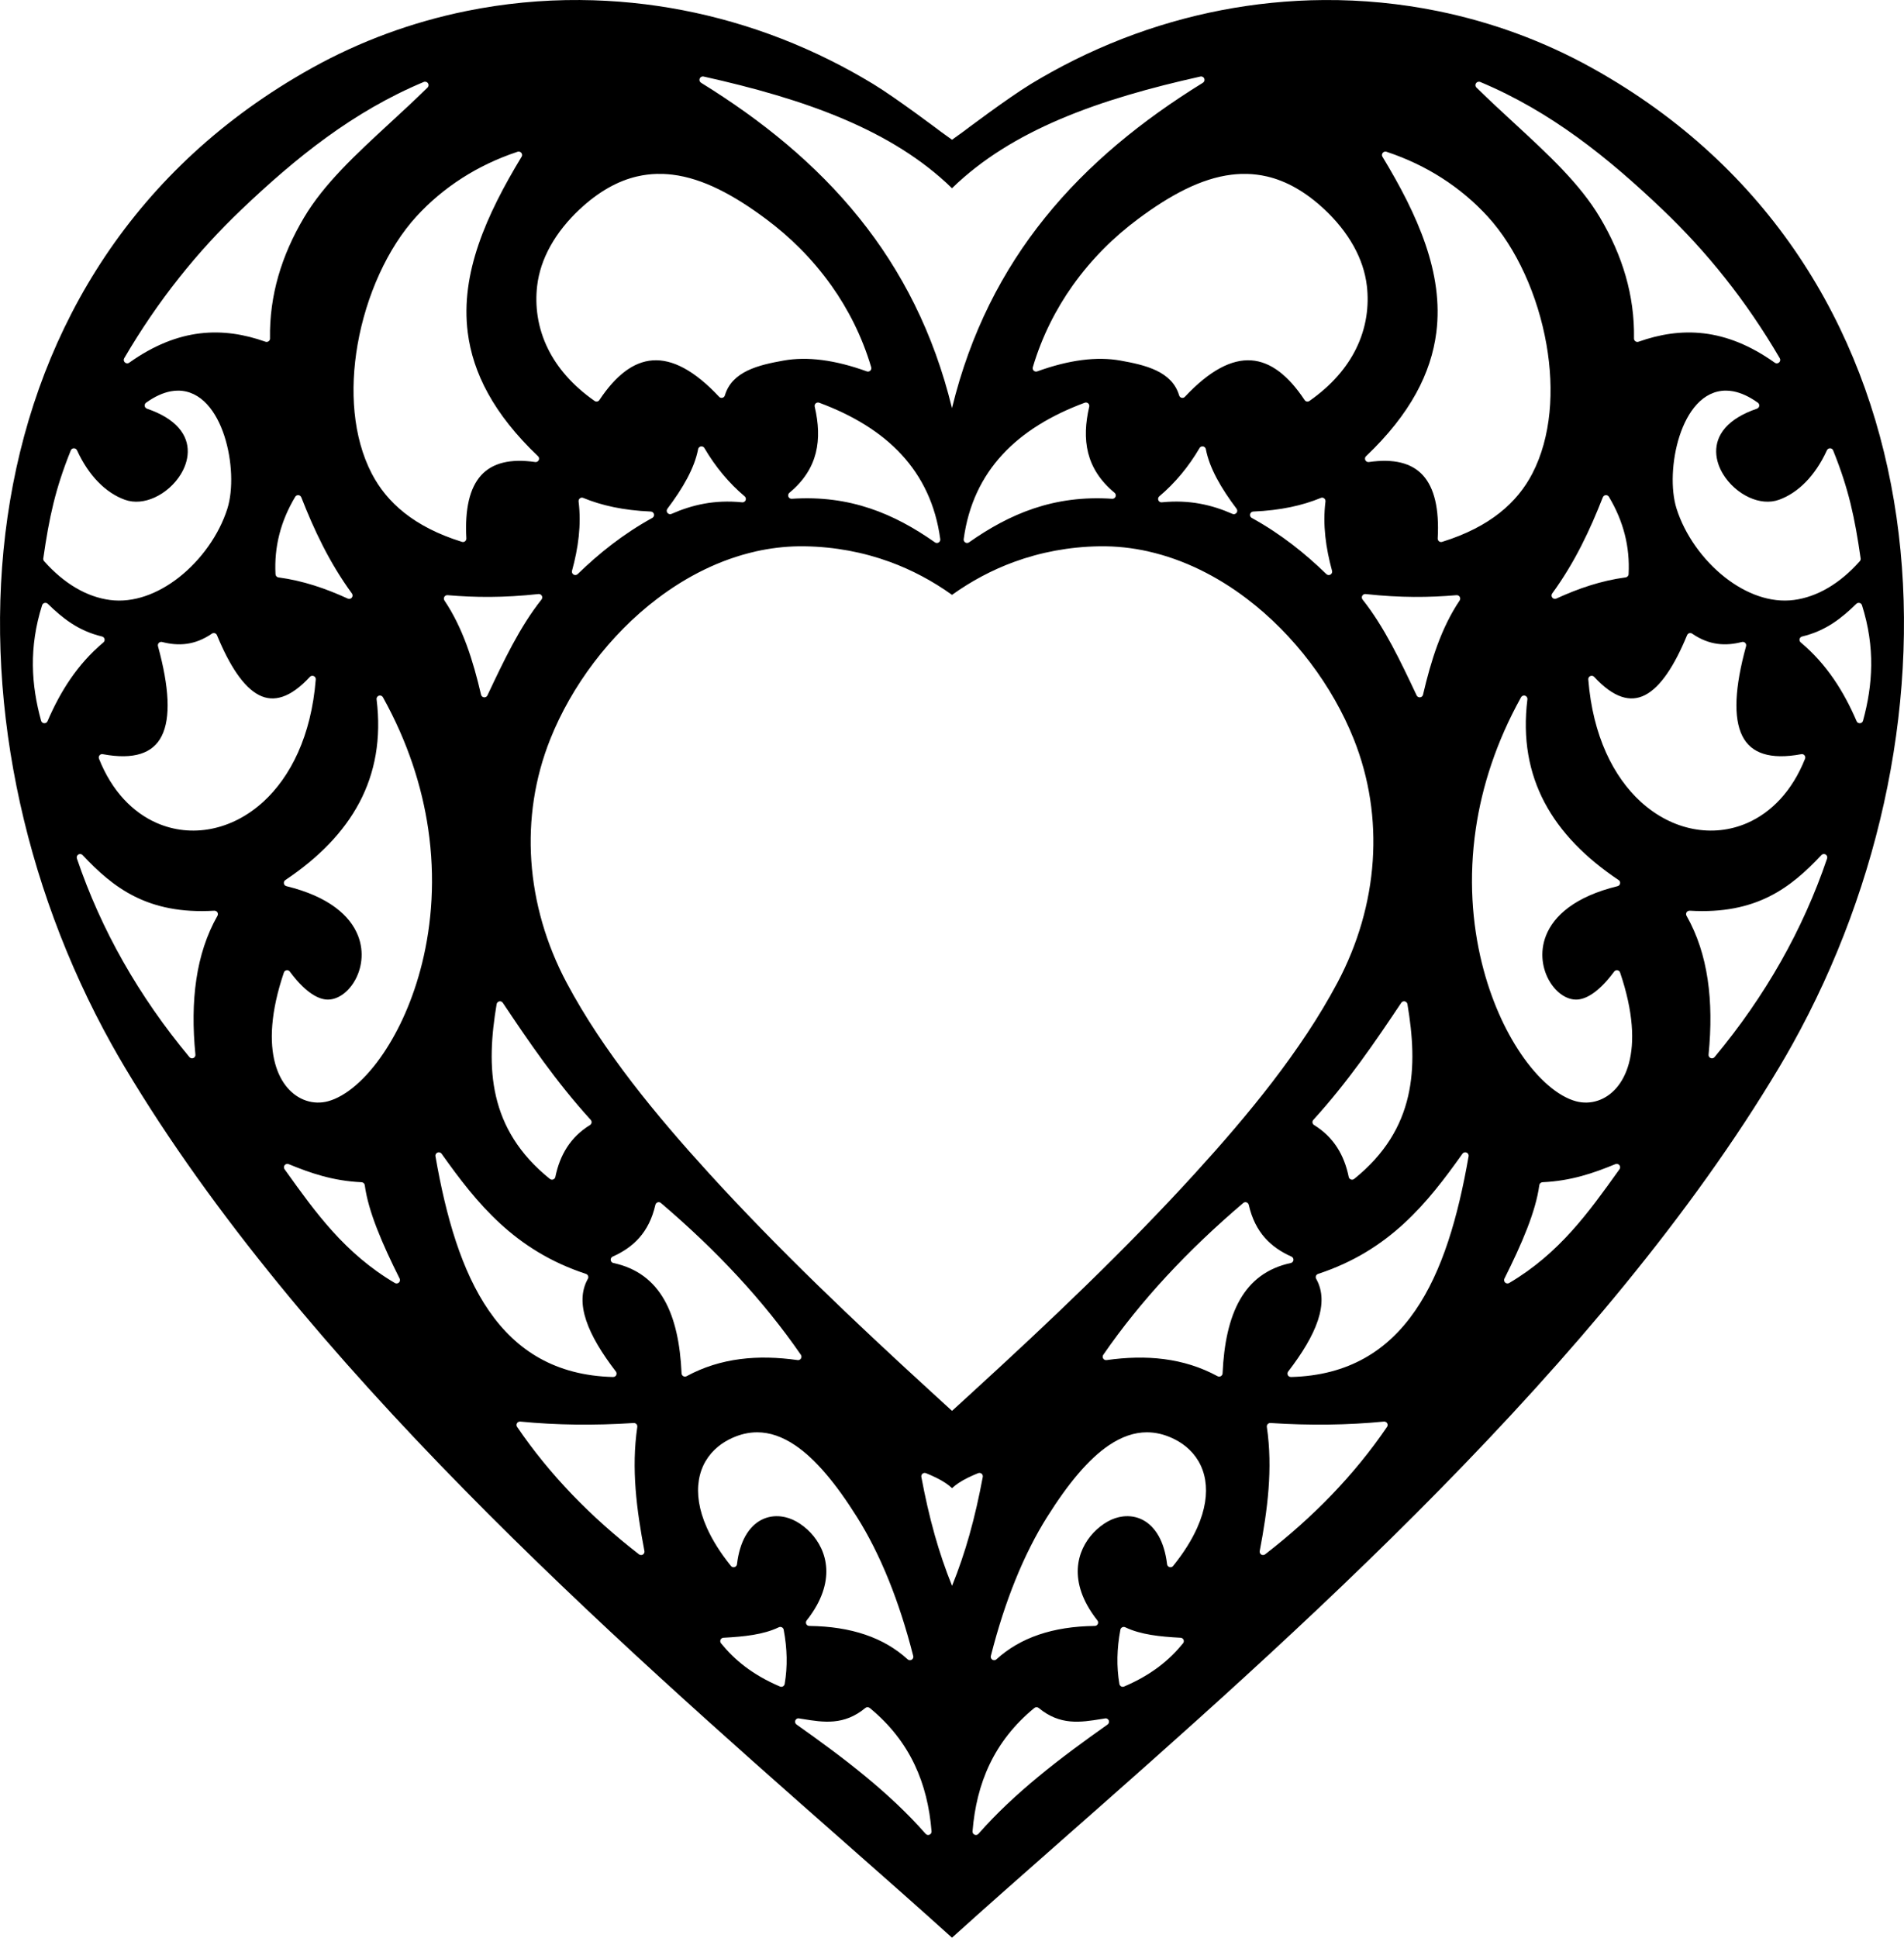
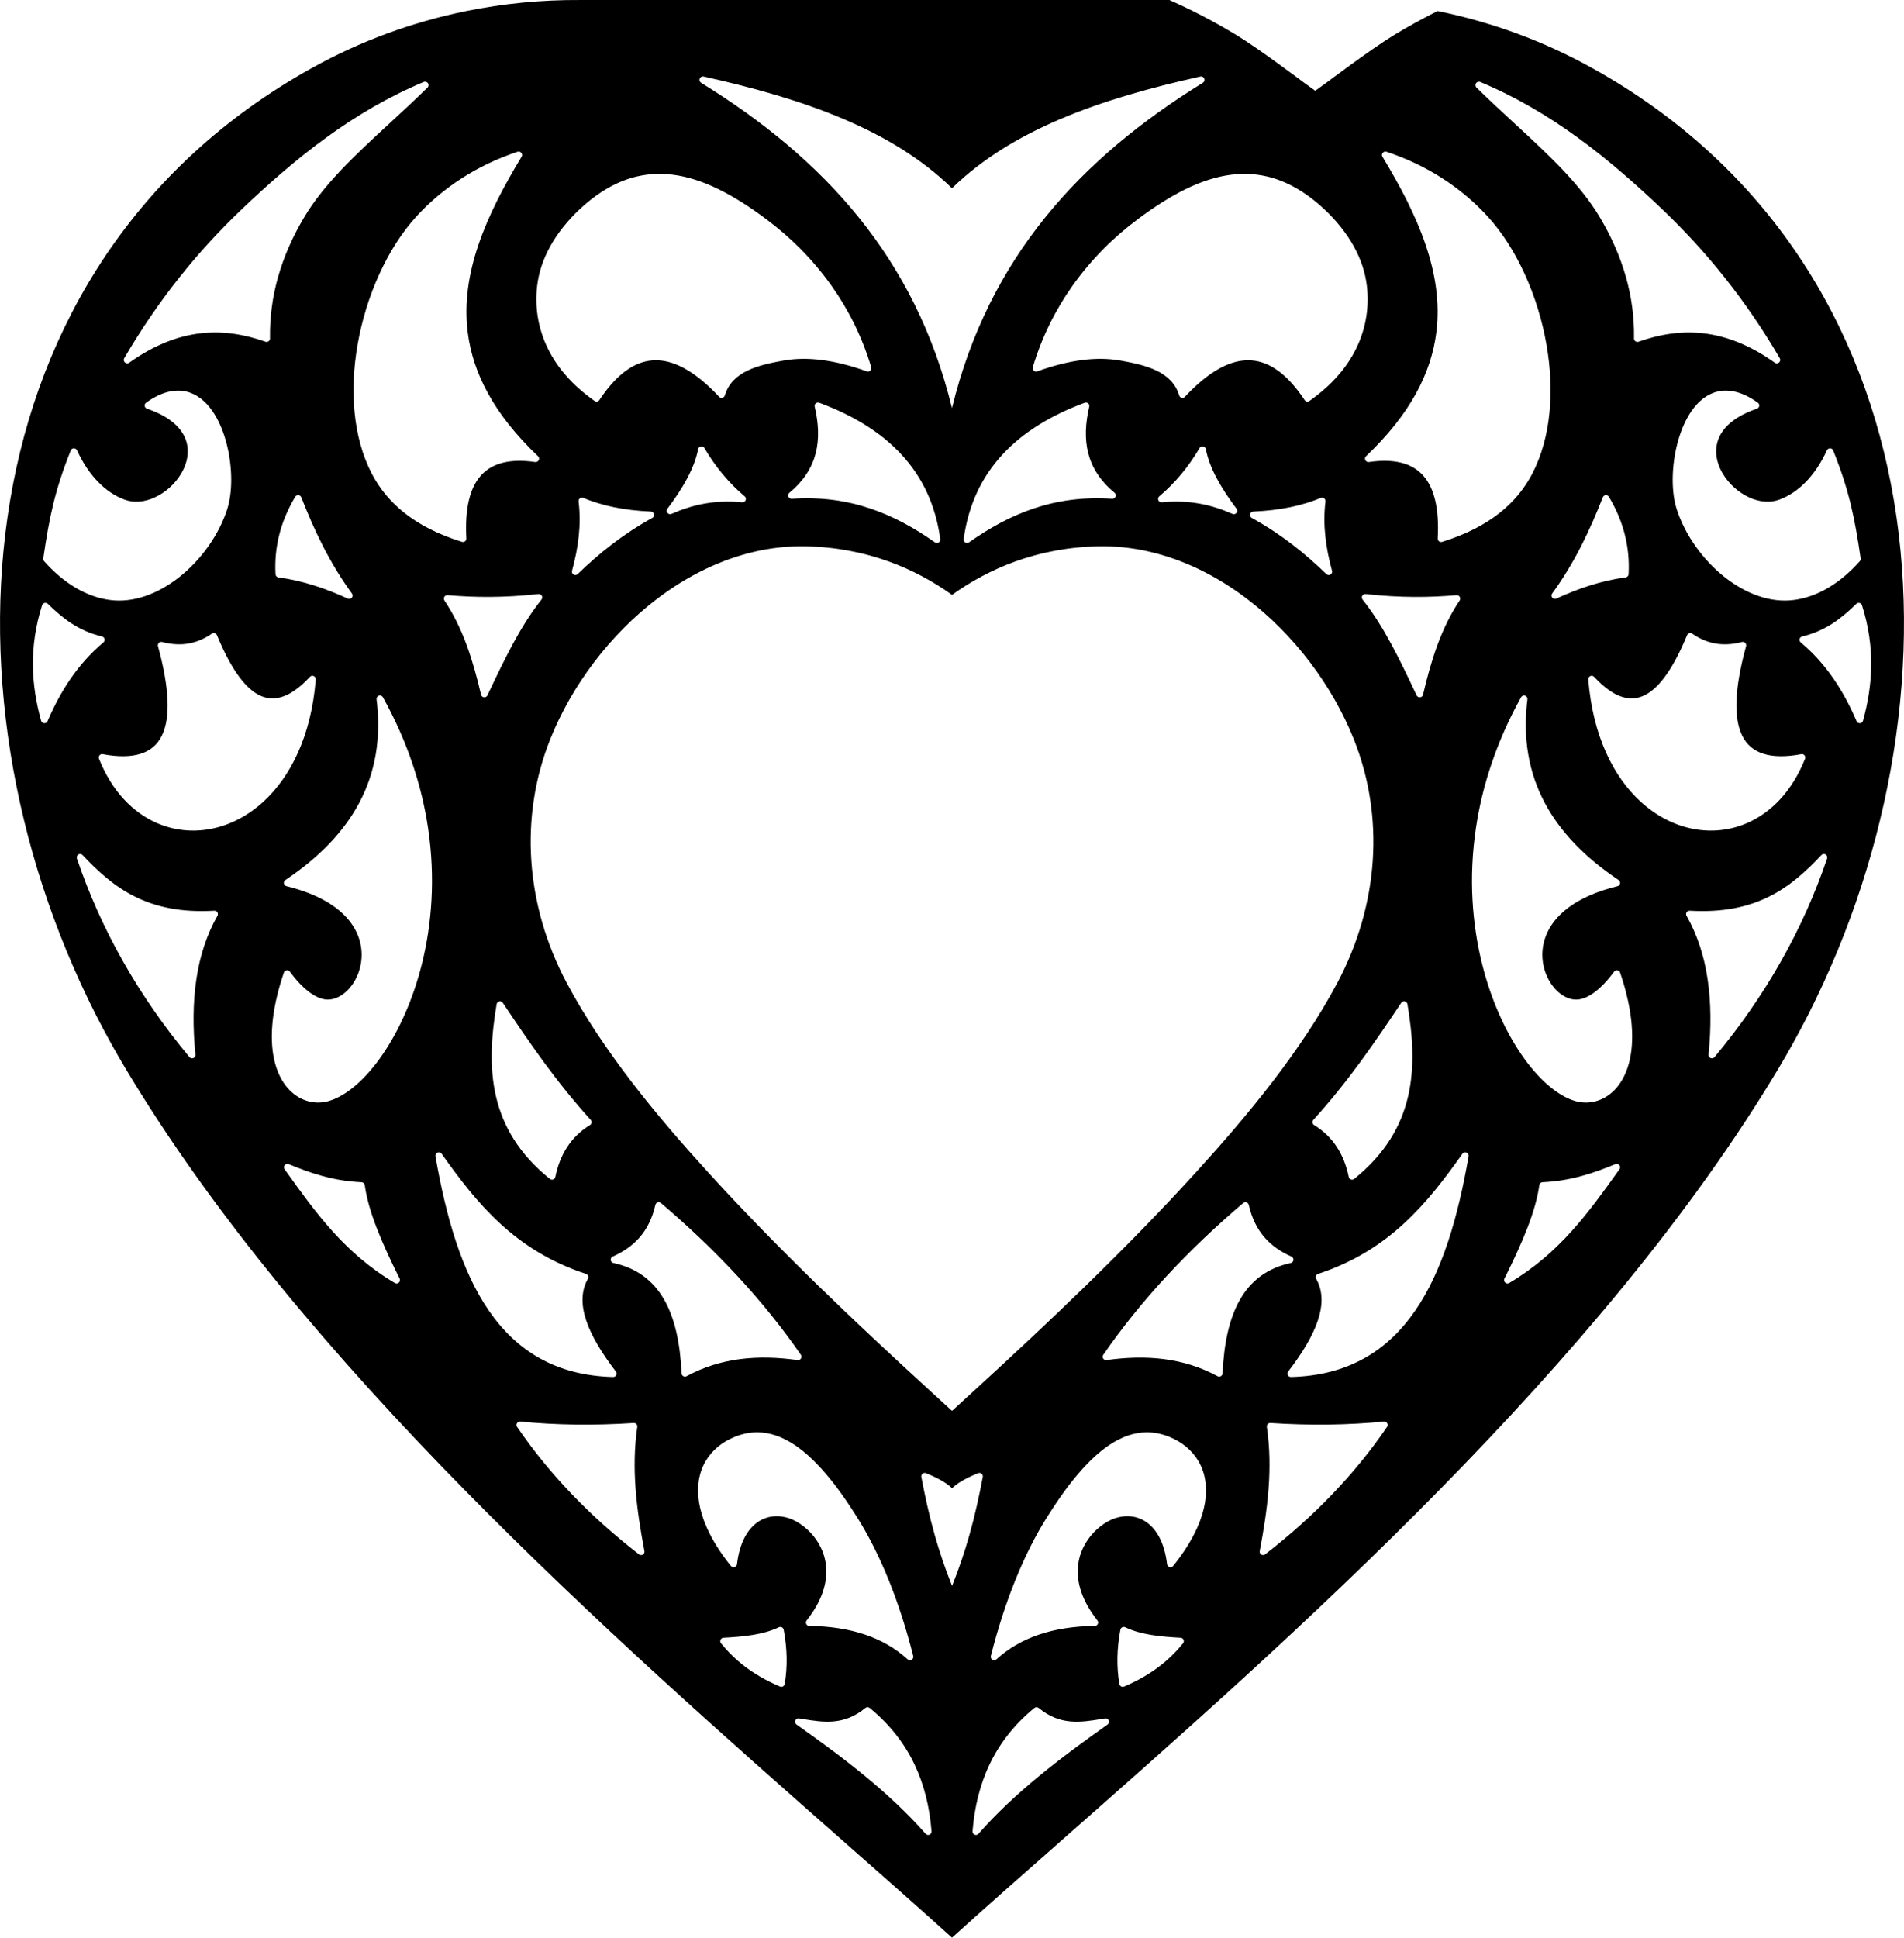
<svg xmlns="http://www.w3.org/2000/svg" xmlns:xlink="http://www.w3.org/1999/xlink" id="svg2" style="image-rendering:optimizeQuality;text-rendering:geometricPrecision;shape-rendering:geometricPrecision" fill-rule="evenodd" height="269.15mm" width="264.54mm" version="1.1" clip-rule="evenodd" viewBox="0 0 264.536 269.151">
  <defs id="defs4">
    <style id="style6" type="text/css">.fil2 {fill:#C0A062;fill-rule:nonzero} .fil3 {fill:#C2C1C1;fill-rule:nonzero} .fil0 {fill:black;fill-rule:nonzero} .fil1 {fill:url(#id0);fill-rule:nonzero} .fil9 {fill:url(#id1);fill-rule:nonzero} .fil7 {fill:url(#id2);fill-rule:nonzero} .fil5 {fill:url(#id3);fill-rule:nonzero} .fil8 {fill:url(#id4);fill-rule:nonzero} .fil15 {fill:url(#id5);fill-rule:nonzero} .fil6 {fill:url(#id6);fill-rule:nonzero} .fil4 {fill:url(#id7);fill-rule:nonzero} .fil14 {fill:url(#id8);fill-rule:nonzero} .fil13 {fill:url(#id9);fill-rule:nonzero} .fil12 {fill:url(#id10);fill-rule:nonzero} .fil11 {fill:url(#id11);fill-rule:nonzero} .fil16 {fill:url(#id12);fill-rule:nonzero} .fil10 {fill:url(#id13);fill-rule:nonzero}</style>
    <radialGradient id="id0" gradientUnits="userSpaceOnUse" cy="147.51" cx="101.97" gradientTransform="scale(3.543)" r="73.759">
      <stop id="stop9" stop-color="#fff" offset="0" />
      <stop id="stop11" stop-color="#C0A062" offset="1" />
    </radialGradient>
    <radialGradient id="id1" gradientUnits="userSpaceOnUse" cy="141.83" cx="78.175" r="5.019">
      <stop id="stop14" stop-color="#DD137B" offset="0" />
      <stop id="stop16" stop-color="#DA251D" offset="1" />
    </radialGradient>
    <radialGradient id="id2" cx="79.982" xlink:href="#id1" gradientUnits="userSpaceOnUse" cy="132.24" r="5.894" />
    <radialGradient id="id3" cx="87.194" xlink:href="#id1" gradientUnits="userSpaceOnUse" cy="161.7" r="16.063" />
    <radialGradient id="id4" cx="85.969" xlink:href="#id1" gradientUnits="userSpaceOnUse" cy="126.27" r="4.798" />
    <radialGradient id="id5" cx="102.42" xlink:href="#id1" gradientUnits="userSpaceOnUse" cy="148.92" r="20.845" />
    <radialGradient id="id6" cx="96.59" xlink:href="#id1" gradientUnits="userSpaceOnUse" cy="126.62" r="5.638" />
    <radialGradient id="id7" cx="109.97" xlink:href="#id1" gradientUnits="userSpaceOnUse" cy="166.42" r="14.49" />
    <radialGradient id="id8" cx="101.33" xlink:href="#id1" gradientUnits="userSpaceOnUse" cy="132.24" r="6.412" />
    <radialGradient id="id9" cx="106.01" xlink:href="#id1" gradientUnits="userSpaceOnUse" cy="133" r="5.569" />
    <radialGradient id="id10" cx="114.11" xlink:href="#id1" gradientUnits="userSpaceOnUse" cy="130.19" r="4.861" />
    <radialGradient id="id11" cx="122.5" xlink:href="#id1" gradientUnits="userSpaceOnUse" cy="132.09" r="4.732" />
    <radialGradient id="id12" cx="124.01" xlink:href="#id1" gradientUnits="userSpaceOnUse" cy="151.53" r="4.708" />
    <radialGradient id="id13" cx="125.79" xlink:href="#id1" gradientUnits="userSpaceOnUse" cy="141.16" r="5.848" />
  </defs>
-   <path id="path34" d="m80.606 0.002c-5.337-0.036-10.634 0.479-15.804 1.529v0.001c-7.521 1.527-14.774 4.186-21.489 7.924-0.786 0.437-1.57 0.889-2.349 1.354-23.837 14.208-36.411 36.6-39.924 61.013-3.519 24.446 2.039 50.918 14.465 73.248 0.58 1.042 1.18 2.084 1.8 3.124 24.597 41.265 68.016 79.504 99.678 107.39 5.516 4.858 10.644 9.379 15.285 13.569 4.641-4.19 9.769-8.711 15.285-13.569 31.662-27.885 75.081-66.125 99.678-107.39 0.62-1.04 1.22-2.082 1.8-3.124 12.426-22.327 17.984-48.801 14.466-73.247-3.514-24.413-16.087-46.805-39.924-61.013-0.78-0.465-1.563-0.916-2.349-1.353-6.715-3.737-13.968-6.396-21.488-7.924v-0.001c-5.171-1.05-10.468-1.565-15.804-1.529-2.426 0.016-4.86 0.147-7.293 0.393-9.275 0.938-18.55 3.555-27.368 7.938l-0.021 0.013-0.033 0.016h-0.001c-2.023 1.008-4.023 2.11-5.992 3.304l-0.022 0.015c-3.217 1.954-9.39 6.618-9.39 6.618l-1.541 1.11-1.542-1.111s-6.173-4.665-9.39-6.618l-0.022-0.014c-1.97-1.195-3.969-2.297-5.992-3.304h-0.001l-0.033-0.016-0.021-0.013c-8.818-4.383-18.093-7-27.368-7.938-2.434-0.246-4.868-0.376-7.293-0.393zm16.962 10.626h0.001c0.06-0.012 0.123-0.01 0.187 0.003 6.917 1.54 13.546 3.387 19.515 5.932 5.72 2.438 10.827 5.52 14.997 9.582v0.001c4.169-4.062 9.277-7.145 14.997-9.583 5.969-2.545 12.598-4.39 19.515-5.931 0.064-0.013 0.127-0.016 0.187-0.004h0.001c0.181 0.034 0.334 0.173 0.376 0.365 0.046 0.208-0.054 0.415-0.23 0.514-8.429 5.204-15.934 11.284-21.956 18.767-5.876 7.302-10.341 15.949-12.891 26.42-2.55-10.471-7.014-19.118-12.891-26.42-6.022-7.483-13.526-13.563-21.956-18.767-0.176-0.099-0.276-0.306-0.23-0.514 0.042-0.191 0.195-0.331 0.376-0.365zm-38.545 0.718v0.01c0.137-0.013 0.278 0.034 0.382 0.14 0.182 0.186 0.18 0.486-0.006 0.668-1.758 1.723-3.515 3.345-5.231 4.926-4.735 4.367-9.143 8.433-11.926 13.119-1.568 2.639-2.776 5.354-3.579 8.152-0.801 2.792-1.2 5.67-1.152 8.643 0.003 0.058-0.007 0.117-0.027 0.175-0.087 0.246-0.356 0.375-0.602 0.288-2.941-1.04-5.957-1.536-9.091-1.16-3.138 0.376-6.405 1.627-9.847 4.078-0.147 0.105-0.349 0.121-0.515 0.015-0.225-0.131-0.302-0.42-0.17-0.645 2.35-4.024 4.895-7.732 7.611-11.155 2.716-3.424 5.613-6.574 8.668-9.486 3.795-3.617 7.676-7.023 11.833-10.037 4.167-3.021 8.609-5.647 13.516-7.698l0.001 0.001c0.043-0.017 0.089-0.03 0.135-0.035zm146.49 0.001c0.045 0.005 0.091 0.018 0.134 0.035l0.001-0.001c4.906 2.05 9.349 4.677 13.516 7.698 4.157 3.014 8.039 6.42 11.833 10.037 3.054 2.912 5.951 6.062 8.668 9.486 2.716 3.423 5.261 7.13 7.611 11.155 0.131 0.225 0.056 0.514-0.169 0.645-0.166 0.106-0.368 0.09-0.515-0.016-3.442-2.451-6.709-3.701-9.847-4.078-3.134-0.376-6.15 0.12-9.091 1.16-0.246 0.087-0.515-0.042-0.602-0.288-0.019-0.057-0.029-0.117-0.027-0.175 0.049-2.973-0.351-5.85-1.152-8.643-0.803-2.798-2.012-5.513-3.579-8.152-2.783-4.685-7.191-8.752-11.926-13.119-1.715-1.582-3.473-3.204-5.231-4.926-0.186-0.182-0.188-0.482-0.006-0.668 0.104-0.106 0.245-0.153 0.382-0.14zm-133.41 9.711c0.184 0.016 0.349 0.138 0.41 0.324 0.049 0.151 0.02 0.31-0.068 0.428-2.445 4.037-4.572 8.08-5.958 12.147-1.379 4.048-2.021 8.116-1.502 12.22 0.355 2.807 1.253 5.636 2.827 8.489 1.581 2.867 3.848 5.766 6.935 8.701 0.189 0.179 0.198 0.478 0.018 0.668-0.11 0.116-0.264 0.163-0.411 0.143v0.001c-3.433-0.499-5.936 0.115-7.507 1.841-1.593 1.752-2.277 4.675-2.053 8.769 0.013 0.261-0.186 0.485-0.447 0.5-0.072 0.002-0.141-0.012-0.204-0.035-3.328-1.033-5.931-2.408-7.958-4.013-2.047-1.622-3.506-3.476-4.532-5.451-2.633-5.069-3.077-11.583-1.976-17.905 1.19-6.834 4.187-13.462 8.172-17.812 1.81-1.976 3.935-3.793 6.382-5.357 2.281-1.458 4.841-2.696 7.684-3.637 0.062-0.02 0.126-0.027 0.187-0.022zm120.34 0h0.001c0.061-0.005 0.125 0.002 0.187 0.022 2.843 0.94 5.403 2.178 7.684 3.637 2.447 1.564 4.572 3.381 6.382 5.357 3.985 4.35 6.982 10.978 8.172 17.812 1.101 6.322 0.657 12.836-1.976 17.905-1.026 1.975-2.485 3.829-4.532 5.451-2.027 1.605-4.63 2.98-7.958 4.013-0.063 0.023-0.132 0.036-0.204 0.035-0.261-0.014-0.461-0.238-0.447-0.5 0.225-4.094-0.46-7.018-2.053-8.769-1.57-1.726-4.073-2.34-7.507-1.841v-0.001c-0.147 0.02-0.301-0.027-0.411-0.143-0.18-0.189-0.173-0.489 0.017-0.668 3.087-2.936 5.354-5.834 6.935-8.701 1.573-2.853 2.471-5.682 2.827-8.489 0.52-4.104-0.122-8.172-1.502-12.22-1.386-4.067-3.513-8.109-5.958-12.147-0.088-0.119-0.117-0.278-0.068-0.428 0.061-0.186 0.226-0.308 0.41-0.324zm-101.16 3.099c0.303-0.008 0.607-0.005 0.91 0.006 0.405 0.016 0.811 0.048 1.216 0.097 4.285 0.518 8.592 2.864 13.04 6.176 3.229 2.405 6.399 5.48 9.069 9.243 2.312 3.26 4.249 7.033 5.523 11.328h-0.001c0.028 0.094 0.026 0.195-0.008 0.294-0.088 0.245-0.359 0.372-0.604 0.284-2.211-0.799-4.285-1.324-6.221-1.573-1.922-0.247-3.705-0.222-5.35 0.073-1.662 0.299-3.483 0.663-5.001 1.394-1.458 0.703-2.647 1.757-3.147 3.45h-0.001c-0.023 0.078-0.067 0.152-0.131 0.211-0.19 0.178-0.489 0.168-0.667-0.023-3.438-3.674-6.495-5.249-9.226-5.06-2.711 0.188-5.159 2.128-7.395 5.492-0.006 0.011-0.014 0.021-0.021 0.031-0.15 0.213-0.445 0.265-0.658 0.114-3.15-2.211-5.187-4.674-6.429-7.146-1.546-3.077-1.859-6.164-1.558-8.795 0.227-1.987 0.887-3.841 1.821-5.532 1.066-1.928 2.491-3.646 4.039-5.099 2.701-2.536 5.384-4.006 8.073-4.625l-0.001 0.002c0.907-0.209 1.816-0.321 2.727-0.344zm81.974 0c0.91 0.023 1.818 0.135 2.725 0.344l-0.001-0.002c2.689 0.619 5.372 2.09 8.073 4.625 1.548 1.453 2.973 3.171 4.039 5.099 0.934 1.69 1.593 3.545 1.821 5.532 0.301 2.631-0.012 5.718-1.558 8.795-1.242 2.472-3.279 4.935-6.429 7.146-0.213 0.151-0.508 0.1-0.658-0.114-0.008-0.011-0.015-0.02-0.021-0.031-2.235-3.364-4.684-5.304-7.395-5.492-2.731-0.189-5.787 1.387-9.226 5.06-0.178 0.191-0.477 0.201-0.667 0.023-0.064-0.059-0.108-0.133-0.131-0.211h-0.001c-0.499-1.692-1.688-2.747-3.147-3.45-1.518-0.731-3.338-1.095-5.001-1.394-1.645-0.295-3.428-0.32-5.35-0.073-1.936 0.249-4.01 0.774-6.221 1.573-0.245 0.088-0.516-0.039-0.604-0.284-0.033-0.098-0.035-0.2-0.007-0.294h-0.001c1.274-4.295 3.211-8.069 5.523-11.328 2.67-3.764 5.84-6.839 9.069-9.243 4.448-3.312 8.755-5.659 13.04-6.176 0.405-0.049 0.811-0.081 1.215-0.097h0.001c0.303-0.012 0.607-0.014 0.91-0.006zm-148.52 30.103c1.599 0.006 2.942 0.725 4.027 1.899 1.048 1.133 1.852 2.689 2.409 4.403 1.102 3.39 1.25 7.446 0.418 10.084-1.143 3.625-3.659 7.152-6.756 9.574-2.885 2.255-6.283 3.561-9.574 3.119-1.562-0.209-3.163-0.755-4.761-1.7-1.476-0.873-2.947-2.085-4.375-3.685h0.001c-0.089-0.1-0.135-0.238-0.115-0.38 0.407-2.842 0.823-5.255 1.406-7.626 0.583-2.374 1.335-4.705 2.415-7.38l-0.001-0.001c0.044-0.107 0.128-0.201 0.242-0.253 0.237-0.108 0.516 0.006 0.625 0.234 0.836 1.825 1.839 3.275 2.92 4.386 1.19 1.224 2.475 2.036 3.737 2.487 1.321 0.473 2.779 0.292 4.117-0.314 1.481-0.67 2.812-1.855 3.662-3.261 0.265-0.438 0.483-0.898 0.643-1.368 0.379-1.114 0.433-2.295 0.025-3.415-0.413-1.132-1.303-2.215-2.812-3.128-0.715-0.432-1.567-0.825-2.572-1.166v-0.001c-0.091-0.03-0.173-0.089-0.233-0.173-0.151-0.212-0.102-0.508 0.111-0.659 1.227-0.878 2.368-1.381 3.421-1.578v-0.001c0.351-0.065 0.691-0.096 1.022-0.096zm215.05 0c0.331 0 0.671 0.031 1.022 0.096v0.001c1.052 0.197 2.194 0.7 3.421 1.578 0.212 0.151 0.262 0.447 0.111 0.659-0.06 0.085-0.142 0.143-0.233 0.173v0.001c-1.005 0.342-1.857 0.734-2.572 1.166-1.509 0.912-2.399 1.996-2.812 3.128-0.408 1.12-0.354 2.301 0.025 3.415 0.16 0.47 0.378 0.93 0.643 1.368 0.85 1.405 2.181 2.59 3.662 3.261 1.338 0.606 2.795 0.786 4.117 0.314 1.262-0.452 2.547-1.264 3.737-2.487 1.081-1.111 2.084-2.561 2.92-4.386 0.108-0.228 0.388-0.342 0.625-0.234 0.114 0.052 0.199 0.145 0.242 0.253l-0.001 0.001c1.08 2.675 1.832 5.007 2.415 7.38 0.583 2.371 0.998 4.784 1.406 7.626 0.02 0.143-0.026 0.28-0.115 0.38h0.001c-1.427 1.6-2.898 2.812-4.375 3.685-1.598 0.945-3.2 1.491-4.761 1.7-3.291 0.442-6.689-0.864-9.574-3.119-3.098-2.422-5.613-5.949-6.756-9.574-0.832-2.638-0.684-6.694 0.418-10.084 0.557-1.714 1.361-3.269 2.409-4.403 1.085-1.174 2.428-1.893 4.027-1.899zm-126.1 1.653c0.046 0.004 0.09 0.014 0.132 0.028v-0.001c4.692 1.743 8.567 4.096 11.434 7.202 2.881 3.12 4.739 6.988 5.384 11.743 0.035 0.259-0.145 0.497-0.404 0.533-0.133 0.017-0.26-0.021-0.357-0.097-2.789-1.958-5.726-3.606-8.975-4.693-3.251-1.088-6.824-1.619-10.891-1.344-0.26 0.015-0.486-0.178-0.505-0.438-0.01-0.159 0.058-0.304 0.171-0.398l0.001-0.002 0.01-0.007c2.008-1.664 3.147-3.518 3.652-5.51 0.51-2.01 0.382-4.175-0.144-6.439-0.059-0.254 0.098-0.508 0.352-0.566v-0.001c0.047-0.011 0.093-0.013 0.139-0.009zm37.155 0h0.001c0.045-0.004 0.092-0.002 0.138 0.009v0.001c0.254 0.059 0.411 0.312 0.352 0.566-0.526 2.263-0.654 4.429-0.144 6.439 0.506 1.991 1.645 3.845 3.652 5.51l0.011 0.007 0.001 0.002c0.114 0.094 0.183 0.24 0.171 0.398-0.018 0.26-0.244 0.453-0.505 0.438-4.066-0.275-7.64 0.256-10.891 1.344-3.249 1.087-6.186 2.735-8.975 4.693-0.097 0.076-0.225 0.114-0.357 0.097-0.259-0.036-0.439-0.274-0.404-0.533 0.645-4.755 2.504-8.623 5.384-11.743 2.867-3.106 6.742-5.459 11.434-7.202v0.001c0.041-0.015 0.085-0.024 0.131-0.028zm-53.296 6.096c0.153 0.03 0.275 0.127 0.339 0.258 0.759 1.293 1.603 2.495 2.531 3.609 0.928 1.114 1.942 2.138 3.041 3.068 0.2 0.169 0.225 0.468 0.056 0.668-0.115 0.135-0.289 0.191-0.451 0.159-1.887-0.188-3.613-0.101-5.218 0.19-1.618 0.293-3.121 0.794-4.55 1.422-0.239 0.104-0.518-0.013-0.623-0.242-0.071-0.161-0.042-0.341 0.056-0.473l-0.001-0.001c1.071-1.422 2.015-2.834 2.756-4.228 0.73-1.375 1.259-2.729 1.511-4.053 0.036-0.193 0.186-0.335 0.366-0.374 0.06-0.011 0.123-0.014 0.187-0.002zm69.438 0c0.064-0.011 0.127-0.009 0.187 0.002 0.18 0.039 0.33 0.182 0.366 0.374 0.252 1.323 0.781 2.678 1.511 4.053 0.741 1.395 1.685 2.806 2.756 4.228l-0.001 0.001c0.099 0.132 0.127 0.312 0.056 0.473-0.105 0.229-0.384 0.347-0.623 0.242-1.429-0.629-2.932-1.129-4.55-1.422-1.605-0.291-3.331-0.378-5.218-0.19-0.163 0.032-0.337-0.023-0.451-0.159-0.169-0.2-0.143-0.499 0.056-0.668 1.099-0.93 2.113-1.954 3.041-3.068 0.928-1.113 1.772-2.316 2.531-3.609 0.063-0.131 0.186-0.228 0.339-0.258zm-125.5 6.775c0.061 0.009 0.12 0.029 0.176 0.061 0.093 0.055 0.162 0.14 0.199 0.233 0.881 2.248 1.843 4.493 2.984 6.727 1.138 2.228 2.454 4.443 4.048 6.634 0.153 0.211 0.107 0.506-0.104 0.659-0.143 0.103-0.324 0.116-0.474 0.046-1.519-0.694-3.067-1.316-4.663-1.819-1.59-0.502-3.238-0.89-4.964-1.121-0.238-0.032-0.411-0.235-0.411-0.469-0.098-1.883 0.079-3.718 0.534-5.503 0.456-1.789 1.191-3.53 2.205-5.223 0.067-0.113 0.173-0.187 0.291-0.215 0.058-0.015 0.12-0.017 0.181-0.008zm181.58 0v0.001c0.061-0.009 0.122-0.008 0.181 0.007 0.117 0.029 0.224 0.103 0.291 0.215 1.014 1.694 1.749 3.434 2.205 5.223 0.455 1.785 0.632 3.62 0.534 5.503 0 0.234-0.173 0.437-0.411 0.469-1.726 0.232-3.374 0.619-4.964 1.121-1.596 0.504-3.144 1.125-4.663 1.819-0.15 0.07-0.331 0.057-0.474-0.046-0.211-0.153-0.258-0.448-0.104-0.659 1.594-2.191 2.91-4.406 4.048-6.634 1.141-2.234 2.102-4.479 2.984-6.727 0.037-0.094 0.105-0.178 0.199-0.233 0.056-0.032 0.115-0.051 0.176-0.061zm-39.372 0.339c0.061-0 0.122 0.012 0.178 0.036v0.006c0.112 0.046 0.205 0.137 0.255 0.257 0.032 0.079 0.042 0.16 0.032 0.239h0.001c-0.204 1.638-0.19 3.251-0.02 4.846 0.172 1.609 0.502 3.197 0.931 4.773 0.068 0.252-0.082 0.511-0.333 0.58-0.17 0.047-0.343-0.007-0.459-0.123-1.475-1.429-3.039-2.812-4.744-4.117-1.708-1.308-3.56-2.543-5.613-3.676-0.229-0.125-0.313-0.413-0.187-0.642 0.083-0.151 0.235-0.234 0.395-0.243v-0.002c1.907-0.082 3.622-0.294 5.173-0.616 1.548-0.321 2.94-0.754 4.205-1.275 0.06-0.028 0.124-0.04 0.185-0.041zm-102.84 0.001c0.061 0 0.125 0.013 0.185 0.041 1.265 0.521 2.657 0.954 4.205 1.275 1.551 0.322 3.265 0.534 5.173 0.616v0.002c0.16 0.009 0.312 0.093 0.395 0.243 0.125 0.229 0.041 0.516-0.187 0.642-2.053 1.134-3.905 2.369-5.613 3.676-1.705 1.306-3.269 2.688-4.744 4.117-0.116 0.116-0.289 0.17-0.459 0.123-0.252-0.069-0.401-0.328-0.333-0.58 0.429-1.575 0.759-3.164 0.931-4.773 0.17-1.595 0.184-3.208-0.02-4.846h0.001c-0.01-0.079 0-0.161 0.032-0.239 0.05-0.12 0.143-0.211 0.255-0.257v-0.005c0.056-0.023 0.116-0.036 0.178-0.036zm30.107 6.759c0.29-0.004 0.581-0.004 0.873 0.001 4.142 0.069 8.101 0.812 11.807 2.166 3.062 1.119 5.95 2.661 8.632 4.579 2.682-1.918 5.57-3.46 8.632-4.579 3.706-1.354 7.665-2.097 11.807-2.166 2.331-0.039 4.624 0.213 6.857 0.716v0.004c4.912 1.107 9.535 3.43 13.638 6.54 6.65 5.04 11.94 12.155 14.882 19.516 2.187 5.472 3.02 11.219 2.639 16.895-0.393 5.852-2.08 11.628-4.909 16.951-2.524 4.749-5.653 9.375-9.05 13.8-3.394 4.42-7.057 8.641-10.654 12.59-4.858 5.332-9.933 10.508-15.123 15.565-5.212 5.079-10.512 10.014-15.81 14.858l-2.908 2.66-2.908-2.66c-5.297-4.844-10.597-9.779-15.81-14.858-5.19-5.057-10.265-10.233-15.123-15.565-3.597-3.949-7.261-8.169-10.654-12.59-3.397-4.425-6.526-9.051-9.05-13.8-2.829-5.322-4.515-11.099-4.909-16.951-0.381-5.676 0.452-11.423 2.639-16.895 2.942-7.361 8.232-14.476 14.882-19.516 4.103-3.11 8.726-5.433 13.638-6.54v-0.004c1.954-0.44 3.953-0.688 5.984-0.717zm-36.177 6.636c0.128-0.021 0.264 0.015 0.373 0.096 0.205 0.162 0.238 0.461 0.075 0.666-3.02 3.805-5.238 8.5-7.455 13.195l-0.043 0.089c-0.055 0.14-0.176 0.25-0.333 0.286-0.254 0.059-0.508-0.098-0.566-0.353-0.553-2.375-1.187-4.702-2.006-6.918-0.812-2.196-1.806-4.275-3.081-6.168h0.001c-0.058-0.086-0.089-0.192-0.079-0.303 0.016-0.195 0.148-0.354 0.323-0.412v0.001c0.058-0.021 0.122-0.027 0.187-0.023 1.879 0.16 3.836 0.254 5.915 0.24 2.081-0.015 4.295-0.133 6.69-0.396zm114.98 0c2.396 0.263 4.609 0.381 6.69 0.396 2.079 0.014 4.036-0.08 5.915-0.24 0.065-0.004 0.129 0.002 0.187 0.023v-0.001c0.175 0.058 0.308 0.216 0.323 0.412 0.009 0.111-0.022 0.218-0.079 0.303h0.001c-1.275 1.893-2.269 3.972-3.081 6.168-0.819 2.216-1.453 4.543-2.006 6.918-0.059 0.255-0.312 0.412-0.566 0.353-0.157-0.036-0.278-0.147-0.333-0.286l-0.043-0.089c-2.218-4.695-4.435-9.39-7.455-13.195-0.163-0.205-0.129-0.503 0.075-0.666 0.109-0.081 0.245-0.117 0.373-0.096zm-183.5 1.22v0.002c0.061-0.004 0.125-0.001 0.187 0.019 0.078 0.024 0.146 0.069 0.199 0.123 0.997 0.967 2.038 1.898 3.254 2.691 1.207 0.787 2.587 1.435 4.268 1.839 0.254 0.061 0.411 0.316 0.351 0.57-0.027 0.113-0.093 0.208-0.181 0.272-1.804 1.516-3.292 3.215-4.55 5.043-1.266 1.84-2.3 3.816-3.188 5.875-0.103 0.24-0.382 0.351-0.622 0.248-0.138-0.06-0.232-0.176-0.269-0.31l-0.001 0.001c-0.687-2.474-1.115-5.021-1.142-7.678-0.027-2.662 0.35-5.436 1.281-8.366 0.059-0.186 0.223-0.31 0.407-0.327zm252.03 0c0.183 0.017 0.347 0.141 0.407 0.327 0.931 2.93 1.308 5.704 1.281 8.366-0.027 2.657-0.456 5.204-1.136 7.68l-0.001-0.001c-0.037 0.134-0.131 0.25-0.269 0.31-0.24 0.103-0.519-0.008-0.622-0.248-0.888-2.059-1.922-4.035-3.188-5.875-1.258-1.829-2.746-3.527-4.55-5.043-0.087-0.064-0.154-0.159-0.181-0.272-0.06-0.254 0.097-0.509 0.351-0.57 1.681-0.404 3.061-1.052 4.268-1.839 1.217-0.793 2.258-1.724 3.254-2.691 0.053-0.054 0.121-0.099 0.199-0.123 0.062-0.02 0.126-0.023 0.187-0.019zm-228.5 4.205c0.119 0.022 0.229 0.09 0.303 0.198 0.025 0.038 0.045 0.079 0.059 0.118 1.761 4.248 3.682 7.181 5.825 8.285 2.053 1.058 4.385 0.38 7.071-2.523 0.177-0.192 0.475-0.204 0.667-0.029 0.116 0.107 0.167 0.258 0.15 0.403-0.627 7.834-3.505 13.519-7.29 16.977-2.193 2.003-4.693 3.26-7.24 3.757-2.56 0.5-5.165 0.235-7.557-0.812-3.329-1.457-6.24-4.42-8.026-8.923-0.096-0.243 0.023-0.52 0.266-0.616 0.093-0.037 0.191-0.042 0.281-0.015 4.277 0.792 6.955-0.101 8.168-2.538 1.266-2.54 1.045-6.747-0.521-12.464-0.069-0.252 0.079-0.513 0.331-0.582v-0.002c0.082-0.023 0.166-0.023 0.242-0.002 1.131 0.292 2.268 0.41 3.416 0.252 1.144-0.158 2.31-0.593 3.5-1.409 0.108-0.074 0.235-0.097 0.354-0.075zm204.96 0c0.119-0.022 0.247 0.001 0.354 0.075 1.19 0.816 2.356 1.251 3.5 1.409 1.148 0.158 2.285 0.04 3.416-0.252 0.077-0.021 0.161-0.021 0.242 0.002v0.002c0.252 0.069 0.4 0.33 0.331 0.582-1.567 5.718-1.787 9.924-0.521 12.464 1.214 2.438 3.891 3.33 8.168 2.538 0.09-0.026 0.188-0.022 0.281 0.015 0.243 0.096 0.362 0.372 0.266 0.616-1.786 4.503-4.697 7.466-8.026 8.923-2.391 1.047-4.997 1.312-7.557 0.812-2.547-0.497-5.047-1.754-7.24-3.757-3.785-3.458-6.663-9.143-7.29-16.977-0.017-0.145 0.035-0.297 0.15-0.403 0.192-0.175 0.49-0.163 0.667 0.029 2.686 2.903 5.018 3.581 7.071 2.523 2.143-1.105 4.064-4.037 5.825-8.285 0.014-0.039 0.033-0.081 0.059-0.118 0.074-0.108 0.184-0.175 0.303-0.198zm-182.02 8.673c0.211-0.027 0.409 0.09 0.492 0.275 3.449 6.224 5.405 12.388 6.265 18.223 1.004 6.817 0.512 13.189-0.848 18.688-1.233 4.988-3.18 9.263-5.373 12.509-2.446 3.622-5.219 5.982-7.674 6.652-1.014 0.276-2.08 0.251-3.09-0.092-0.934-0.317-1.818-0.903-2.565-1.77-0.732-0.851-1.334-1.976-1.717-3.382-0.798-2.927-0.655-7.106 1.218-12.631 0.084-0.247 0.353-0.381 0.601-0.298 0.105 0.035 0.19 0.105 0.246 0.192 0.946 1.279 1.847 2.204 2.687 2.832 0.889 0.664 1.695 0.983 2.398 1.027 1.428 0.09 2.868-0.903 3.81-2.438 0.529-0.861 0.898-1.892 1.019-2.997 0.121-1.106-0.006-2.29-0.467-3.457-1.085-2.744-4.024-5.411-9.936-6.856-0.253-0.062-0.408-0.316-0.347-0.57 0.029-0.119 0.102-0.217 0.196-0.28l-0.001-0.001c4.584-3.072 8.096-6.626 10.288-10.772 2.184-4.133 3.062-8.872 2.387-14.326-0.033-0.26 0.151-0.496 0.411-0.529zm159.07 0c0.26 0.033 0.444 0.269 0.411 0.529-0.675 5.454 0.202 10.192 2.387 14.326 2.191 4.146 5.703 7.7 10.288 10.772l-0.001 0.001c0.095 0.063 0.167 0.161 0.196 0.28 0.061 0.253-0.094 0.507-0.347 0.57-5.912 1.445-8.852 4.111-9.936 6.856-0.461 1.167-0.588 2.351-0.467 3.457 0.121 1.106 0.49 2.136 1.019 2.997 0.942 1.535 2.383 2.528 3.81 2.438 0.703-0.044 1.51-0.363 2.398-1.027 0.84-0.628 1.741-1.553 2.687-2.832 0.056-0.087 0.141-0.157 0.246-0.192 0.247-0.084 0.517 0.05 0.601 0.298 1.873 5.524 2.016 9.703 1.218 12.631-0.383 1.406-0.985 2.53-1.717 3.382-0.746 0.868-1.63 1.454-2.565 1.77-1.01 0.343-2.076 0.368-3.09 0.092-2.455-0.67-5.228-3.03-7.674-6.652-2.192-3.246-4.14-7.521-5.373-12.509-1.359-5.499-1.852-11.87-0.848-18.688 0.86-5.835 2.816-11.999 6.265-18.223 0.083-0.185 0.281-0.302 0.492-0.275zm-200.7 22.013c0.136-0.007 0.274 0.046 0.374 0.147 2.095 2.233 4.35 4.309 7.237 5.751 2.878 1.437 6.402 2.251 11.057 1.974v0.002c0.089-0.004 0.18 0.017 0.263 0.061 0.227 0.129 0.305 0.417 0.177 0.644-1.5 2.64-2.448 5.595-2.93 8.814-0.483 3.227-0.499 6.724-0.134 10.438 0.024 0.159-0.035 0.325-0.167 0.435-0.201 0.167-0.499 0.139-0.666-0.063-3.528-4.239-6.595-8.659-9.202-13.259-2.608-4.602-4.751-9.377-6.428-14.324h0.002c-0.057-0.169-0.015-0.366 0.123-0.496 0.048-0.044 0.102-0.077 0.16-0.098v0.001c0.043-0.016 0.089-0.025 0.134-0.027zm242.33 0c0.045 0.002 0.09 0.012 0.134 0.027v-0.001c0.057 0.021 0.112 0.054 0.16 0.098 0.138 0.13 0.18 0.327 0.123 0.496h0.002c-1.677 4.947-3.82 9.722-6.428 14.324-2.607 4.6-5.674 9.02-9.202 13.259-0.167 0.202-0.465 0.23-0.666 0.063-0.132-0.109-0.191-0.276-0.167-0.435 0.365-3.714 0.35-7.211-0.134-10.438-0.482-3.219-1.43-6.174-2.93-8.814-0.129-0.227-0.05-0.515 0.177-0.644 0.083-0.044 0.174-0.064 0.263-0.061v-0.002c4.654 0.277 8.179-0.537 11.057-1.974 2.887-1.442 5.141-3.518 7.237-5.751 0.1-0.101 0.239-0.155 0.374-0.147zm-183.89 20.46c0.142 0.025 0.259 0.11 0.328 0.224 1.816 2.713 3.644 5.428 5.633 8.142 1.988 2.713 4.13 5.416 6.569 8.098 0.175 0.193 0.16 0.491-0.032 0.667-0.022 0.019-0.047 0.036-0.071 0.053-1.356 0.835-2.402 1.873-3.185 3.079-0.788 1.213-1.314 2.601-1.628 4.131-0.053 0.255-0.303 0.421-0.558 0.368-0.077-0.017-0.145-0.051-0.202-0.096v0.001c-4.312-3.473-6.532-7.351-7.489-11.473-0.951-4.098-0.647-8.414 0.091-12.803 0.032-0.193 0.178-0.338 0.357-0.381v-0.005c0.06-0.013 0.122-0.017 0.187-0.004zm125.46 0c0.065-0.013 0.127-0.009 0.187 0.004v0.005c0.179 0.043 0.325 0.188 0.357 0.381 0.738 4.389 1.042 8.705 0.091 12.803-0.957 4.121-3.177 7.999-7.489 11.473v-0.001c-0.057 0.045-0.125 0.079-0.202 0.096-0.255 0.053-0.505-0.112-0.558-0.368-0.314-1.53-0.84-2.919-1.628-4.131-0.784-1.206-1.83-2.244-3.185-3.079-0.024-0.017-0.049-0.034-0.071-0.053-0.193-0.175-0.208-0.474-0.032-0.667 2.439-2.683 4.581-5.385 6.569-8.098 1.989-2.714 3.816-5.429 5.633-8.142 0.069-0.114 0.186-0.199 0.328-0.224zm8.515 20.974c0.045-0.006 0.093-0.003 0.141 0.004 0.257 0.045 0.43 0.289 0.385 0.546-1.464 8.421-3.635 15.951-7.418 21.441-3.824 5.551-9.274 9.016-17.26 9.218l0.001-0.001-0.001-0.002c-0.104 0.003-0.21-0.028-0.299-0.096-0.207-0.159-0.245-0.456-0.087-0.663 1.929-2.514 3.397-4.908 4.127-7.111 0.704-2.126 0.713-4.068-0.233-5.758-0.018-0.03-0.033-0.062-0.044-0.096-0.081-0.248 0.054-0.515 0.302-0.597 4.959-1.629 8.75-4.08 11.905-6.976 3.167-2.905 5.707-6.268 8.147-9.703 0.075-0.113 0.197-0.189 0.333-0.206zm-142.49 0.001c0.137 0.017 0.258 0.093 0.333 0.206 2.441 3.435 4.981 6.798 8.147 9.703 3.156 2.896 6.946 5.346 11.905 6.976 0.248 0.082 0.383 0.349 0.302 0.597-0.012 0.034-0.026 0.066-0.044 0.096-0.946 1.69-0.937 3.632-0.233 5.758 0.73 2.203 2.198 4.597 4.127 7.111 0.158 0.207 0.12 0.504-0.087 0.663-0.089 0.069-0.195 0.099-0.299 0.096l-0.001 0.002 0.001 0.001c-7.987-0.203-13.436-3.668-17.26-9.218-3.783-5.491-5.954-13.02-7.418-21.441-0.045-0.257 0.128-0.501 0.385-0.546 0.048-0.008 0.096-0.009 0.141-0.003zm-21.074 1.602c0.063 0.004 0.124 0.02 0.181 0.048 1.494 0.613 3.02 1.193 4.666 1.641 1.65 0.449 3.429 0.769 5.43 0.86 0.232 0.013 0.418 0.187 0.447 0.41h0.001c0.244 1.831 0.854 3.874 1.7 6.051 0.854 2.197 1.945 4.529 3.14 6.919 0.116 0.234 0.021 0.518-0.213 0.634-0.154 0.075-0.328 0.061-0.463-0.026-6.938-4.095-11.027-9.812-15.116-15.528l-0.188-0.262c-0.151-0.212-0.102-0.508 0.111-0.659 0.036-0.025 0.076-0.047 0.116-0.061h0.001c0.06-0.021 0.124-0.03 0.186-0.026zm184.64 0c0.062-0.004 0.126 0.005 0.186 0.026h0.001c0.04 0.013 0.08 0.035 0.116 0.061 0.212 0.151 0.262 0.447 0.111 0.659l-0.188 0.262c-4.089 5.717-8.178 11.433-15.116 15.528-0.135 0.087-0.309 0.102-0.463 0.026-0.234-0.116-0.329-0.401-0.213-0.634 1.195-2.391 2.287-4.722 3.14-6.919 0.846-2.177 1.456-4.22 1.7-6.051h0.001c0.029-0.223 0.215-0.396 0.447-0.41 2.002-0.091 3.78-0.411 5.43-0.86 1.646-0.448 3.172-1.028 4.666-1.641 0.057-0.028 0.118-0.044 0.181-0.048zm-133.16 5.325c0.061-0.009 0.124-0.01 0.188 0.007 0.09 0.02 0.169 0.065 0.23 0.126 3.844 3.272 7.398 6.654 10.639 10.155 3.252 3.515 6.187 7.147 8.777 10.907 0.148 0.215 0.093 0.511-0.122 0.658-0.102 0.07-0.221 0.093-0.334 0.077-2.739-0.386-5.414-0.469-7.998-0.133-2.571 0.335-5.052 1.086-7.42 2.371-0.23 0.124-0.517 0.039-0.642-0.191-0.039-0.072-0.058-0.149-0.057-0.225-0.184-4.071-0.904-7.566-2.414-10.21-1.487-2.603-3.756-4.389-7.06-5.096-0.255-0.056-0.418-0.306-0.363-0.561 0.033-0.152 0.138-0.273 0.271-0.332v-0.001c1.419-0.632 2.684-1.465 3.7-2.62 1.015-1.153 1.787-2.636 2.227-4.569 0.043-0.191 0.197-0.328 0.378-0.361zm81.69 0v0.001 0.003c0.181 0.032 0.335 0.17 0.378 0.361 0.44 1.933 1.212 3.416 2.227 4.569 1.016 1.155 2.281 1.988 3.7 2.62v0.001c0.133 0.059 0.238 0.18 0.271 0.332 0.055 0.255-0.108 0.505-0.363 0.561-3.304 0.707-5.574 2.493-7.06 5.096-1.51 2.644-2.23 6.139-2.414 10.21 0 0.076-0.018 0.152-0.058 0.225-0.125 0.23-0.412 0.316-0.642 0.191-2.368-1.285-4.849-2.037-7.42-2.371-2.584-0.336-5.259-0.253-7.998 0.133-0.113 0.016-0.233-0.008-0.334-0.077-0.216-0.148-0.27-0.443-0.122-0.658 2.591-3.76 5.525-7.393 8.777-10.907 3.24-3.501 6.795-6.883 10.639-10.155 0.061-0.061 0.14-0.107 0.23-0.126 0.064-0.017 0.128-0.017 0.188-0.007zm19.153 30.471c0.053-0.006 0.106-0.002 0.159 0.011v0.004c0.052 0.012 0.104 0.035 0.152 0.067 0.216 0.147 0.271 0.441 0.124 0.656-2.278 3.346-4.845 6.481-7.675 9.424-2.83 2.943-5.926 5.697-9.262 8.278v-0.001c-0.103 0.075-0.24 0.117-0.378 0.092-0.256-0.049-0.424-0.296-0.375-0.552 0.545-2.862 1.006-5.729 1.224-8.607 0.216-2.854 0.191-5.723-0.231-8.613-0.007-0.039-0.008-0.08-0.006-0.121 0.017-0.26 0.242-0.451 0.503-0.44 2.743 0.179 5.427 0.252 8.047 0.219 2.618-0.033 5.192-0.172 7.72-0.417zm-120 0.001c2.528 0.245 5.102 0.384 7.72 0.417 2.62 0.033 5.303-0.041 8.047-0.219 0.261-0.011 0.485 0.18 0.503 0.44 0.002 0.042 0.002 0.082-0.006 0.121-0.422 2.89-0.447 5.76-0.231 8.613 0.218 2.878 0.679 5.745 1.224 8.607 0.049 0.256-0.119 0.503-0.375 0.552-0.139 0.025-0.275-0.017-0.378-0.092v0.001c-3.336-2.581-6.432-5.335-9.262-8.278-2.83-2.943-5.397-6.078-7.675-9.424-0.147-0.216-0.091-0.509 0.124-0.656 0.047-0.032 0.099-0.055 0.152-0.067v-0.003c0.053-0.013 0.106-0.017 0.159-0.011zm32.918 1.491c1.764-0 3.516 0.611 5.28 1.801 2.811 1.895 5.646 5.276 8.614 10.004 1.543 2.458 3.027 5.353 4.387 8.718 1.251 3.094 2.4 6.595 3.4 10.532 0.042 0.152 0.008 0.32-0.106 0.445-0.176 0.193-0.475 0.207-0.668 0.031-1.654-1.508-3.613-2.65-5.88-3.421-2.278-0.775-4.864-1.18-7.756-1.213-0.108 0.002-0.218-0.028-0.309-0.099-0.205-0.161-0.242-0.459-0.081-0.665 0.563-0.715 1.027-1.412 1.401-2.088 1.373-2.48 1.57-4.713 1.1-6.578-0.468-1.858-1.6-3.36-2.889-4.375-0.352-0.277-0.712-0.517-1.071-0.716-0.667-0.369-1.381-0.605-2.097-0.691-0.935-0.111-1.877 0.037-2.731 0.475-0.862 0.445-1.643 1.195-2.248 2.287-0.549 0.992-0.953 2.265-1.144 3.849-0.008 0.128-0.068 0.252-0.176 0.339-0.204 0.164-0.502 0.132-0.666-0.072-1.508-1.868-2.61-3.651-3.353-5.32-1.1-2.472-1.415-4.701-1.104-6.604 0.317-1.936 1.279-3.528 2.719-4.69 0.578-0.467 1.236-0.864 1.96-1.186 0.551-0.245 1.099-0.432 1.645-0.558h0.001c0.592-0.137 1.181-0.205 1.769-0.205zm54.159 0c0.588 0 1.178 0.068 1.769 0.205h0.001c0.546 0.126 1.094 0.313 1.645 0.558 0.725 0.323 1.383 0.72 1.96 1.186 1.441 1.163 2.402 2.754 2.719 4.69 0.312 1.903-0.003 4.132-1.104 6.604-0.743 1.669-1.845 3.452-3.353 5.32-0.164 0.205-0.462 0.236-0.666 0.072-0.108-0.087-0.168-0.211-0.176-0.339-0.191-1.584-0.595-2.857-1.144-3.849-0.605-1.092-1.386-1.841-2.248-2.287-0.854-0.439-1.796-0.586-2.731-0.475-0.716 0.085-1.43 0.321-2.097 0.691-0.359 0.199-0.72 0.439-1.071 0.716-1.289 1.015-2.421 2.517-2.889 4.375-0.47 1.865-0.273 4.098 1.1 6.578 0.374 0.676 0.838 1.373 1.401 2.088 0.162 0.205 0.125 0.503-0.081 0.665-0.091 0.071-0.201 0.101-0.309 0.099-2.893 0.033-5.479 0.438-7.756 1.213-2.267 0.772-4.227 1.913-5.88 3.421-0.193 0.176-0.492 0.161-0.668-0.031-0.113-0.125-0.148-0.293-0.106-0.445 0.999-3.937 2.149-7.438 3.4-10.532 1.36-3.365 2.844-6.26 4.387-8.718 2.968-4.729 5.804-8.109 8.614-10.004 1.764-1.189 3.515-1.801 5.28-1.801zm-30.83 5.644c0.045 0.005 0.089 0.015 0.13 0.03 0.972 0.4 1.914 0.829 2.728 1.376 0.321 0.216 0.62 0.45 0.894 0.706 0.274-0.256 0.573-0.491 0.894-0.706 0.814-0.547 1.755-0.976 2.728-1.376 0.082-0.03 0.175-0.043 0.269-0.026v-0.001c0.256 0.049 0.425 0.297 0.376 0.553-0.504 2.702-1.105 5.395-1.86 8.074-0.665 2.357-1.46 4.709-2.406 7.054-0.945-2.346-1.741-4.697-2.406-7.054-0.755-2.679-1.356-5.372-1.86-8.074-0.049-0.256 0.12-0.504 0.376-0.553v0.001c0.047-0.009 0.094-0.009 0.139-0.004zm-20.196 21.398c0.256-0.047 0.504 0.119 0.553 0.376 0.25 1.317 0.386 2.6 0.41 3.852 0.024 1.26-0.066 2.49-0.27 3.688h-0.002c-0.007 0.035-0.016 0.07-0.031 0.104-0.102 0.24-0.379 0.352-0.619 0.25-1.926-0.819-3.51-1.75-4.843-2.76-1.335-1.012-2.421-2.105-3.349-3.248h0.001c-0.06-0.074-0.1-0.168-0.106-0.272-0.013-0.26 0.187-0.483 0.447-0.497v0.001c1.411-0.077 2.802-0.181 4.112-0.399 1.29-0.215 2.504-0.539 3.579-1.058v0.001c0.036-0.017 0.076-0.03 0.117-0.039zm47.893 0c0.041 0.008 0.081 0.022 0.117 0.039v-0.001c1.076 0.518 2.289 0.843 3.579 1.058 1.31 0.218 2.701 0.323 4.112 0.399v-0.001c0.26 0.014 0.461 0.237 0.447 0.497-0.006 0.103-0.045 0.198-0.106 0.272h0.001c-0.928 1.143-2.014 2.236-3.349 3.248-1.333 1.01-2.916 1.941-4.843 2.76-0.24 0.102-0.517-0.01-0.619-0.25-0.016-0.034-0.024-0.069-0.031-0.104h-0.002c-0.203-1.198-0.294-2.428-0.27-3.688 0.023-1.252 0.159-2.535 0.41-3.852 0.049-0.257 0.297-0.424 0.553-0.376zm-35.695 11.141c0.107-0.002 0.214 0.032 0.303 0.101 2.841 2.327 4.86 4.969 6.234 7.854 1.365 2.867 2.092 5.968 2.36 9.24 0.025 0.157-0.028 0.324-0.156 0.436-0.197 0.173-0.496 0.152-0.668-0.046-2.473-2.822-5.294-5.443-8.324-7.944v-0.001c-3.039-2.508-6.29-4.894-9.612-7.237l0.001-0.001c-0.142-0.101-0.224-0.276-0.194-0.46 0.03-0.193 0.175-0.34 0.353-0.385v0.003c0.06-0.013 0.123-0.016 0.187-0.004l0.495 0.079 0.031 0.005c2.863 0.463 5.726 0.926 8.692-1.531 0.085-0.072 0.191-0.109 0.298-0.111zm23.497 0v0.001c0.107 0.002 0.213 0.039 0.298 0.111 2.966 2.457 5.829 1.994 8.692 1.531l0.031-0.005 0.495-0.079c0.064-0.011 0.128-0.009 0.187 0.004v-0.004c0.178 0.044 0.323 0.192 0.353 0.385 0.029 0.183-0.052 0.359-0.194 0.46l0.001 0.001c-3.323 2.343-6.574 4.729-9.612 7.237v0.001c-3.03 2.501-5.851 5.121-8.324 7.943-0.172 0.198-0.471 0.219-0.668 0.046-0.128-0.112-0.181-0.279-0.156-0.436 0.268-3.272 0.994-6.373 2.36-9.24 1.374-2.885 3.392-5.526 6.234-7.854 0.089-0.07 0.196-0.103 0.303-0.101z" fill-rule="nonzero" />
+   <path id="path34" d="m80.606 0.002c-5.337-0.036-10.634 0.479-15.804 1.529v0.001c-7.521 1.527-14.774 4.186-21.489 7.924-0.786 0.437-1.57 0.889-2.349 1.354-23.837 14.208-36.411 36.6-39.924 61.013-3.519 24.446 2.039 50.918 14.465 73.248 0.58 1.042 1.18 2.084 1.8 3.124 24.597 41.265 68.016 79.504 99.678 107.39 5.516 4.858 10.644 9.379 15.285 13.569 4.641-4.19 9.769-8.711 15.285-13.569 31.662-27.885 75.081-66.125 99.678-107.39 0.62-1.04 1.22-2.082 1.8-3.124 12.426-22.327 17.984-48.801 14.466-73.247-3.514-24.413-16.087-46.805-39.924-61.013-0.78-0.465-1.563-0.916-2.349-1.353-6.715-3.737-13.968-6.396-21.488-7.924v-0.001l-0.021 0.013-0.033 0.016h-0.001c-2.023 1.008-4.023 2.11-5.992 3.304l-0.022 0.015c-3.217 1.954-9.39 6.618-9.39 6.618l-1.541 1.11-1.542-1.111s-6.173-4.665-9.39-6.618l-0.022-0.014c-1.97-1.195-3.969-2.297-5.992-3.304h-0.001l-0.033-0.016-0.021-0.013c-8.818-4.383-18.093-7-27.368-7.938-2.434-0.246-4.868-0.376-7.293-0.393zm16.962 10.626h0.001c0.06-0.012 0.123-0.01 0.187 0.003 6.917 1.54 13.546 3.387 19.515 5.932 5.72 2.438 10.827 5.52 14.997 9.582v0.001c4.169-4.062 9.277-7.145 14.997-9.583 5.969-2.545 12.598-4.39 19.515-5.931 0.064-0.013 0.127-0.016 0.187-0.004h0.001c0.181 0.034 0.334 0.173 0.376 0.365 0.046 0.208-0.054 0.415-0.23 0.514-8.429 5.204-15.934 11.284-21.956 18.767-5.876 7.302-10.341 15.949-12.891 26.42-2.55-10.471-7.014-19.118-12.891-26.42-6.022-7.483-13.526-13.563-21.956-18.767-0.176-0.099-0.276-0.306-0.23-0.514 0.042-0.191 0.195-0.331 0.376-0.365zm-38.545 0.718v0.01c0.137-0.013 0.278 0.034 0.382 0.14 0.182 0.186 0.18 0.486-0.006 0.668-1.758 1.723-3.515 3.345-5.231 4.926-4.735 4.367-9.143 8.433-11.926 13.119-1.568 2.639-2.776 5.354-3.579 8.152-0.801 2.792-1.2 5.67-1.152 8.643 0.003 0.058-0.007 0.117-0.027 0.175-0.087 0.246-0.356 0.375-0.602 0.288-2.941-1.04-5.957-1.536-9.091-1.16-3.138 0.376-6.405 1.627-9.847 4.078-0.147 0.105-0.349 0.121-0.515 0.015-0.225-0.131-0.302-0.42-0.17-0.645 2.35-4.024 4.895-7.732 7.611-11.155 2.716-3.424 5.613-6.574 8.668-9.486 3.795-3.617 7.676-7.023 11.833-10.037 4.167-3.021 8.609-5.647 13.516-7.698l0.001 0.001c0.043-0.017 0.089-0.03 0.135-0.035zm146.49 0.001c0.045 0.005 0.091 0.018 0.134 0.035l0.001-0.001c4.906 2.05 9.349 4.677 13.516 7.698 4.157 3.014 8.039 6.42 11.833 10.037 3.054 2.912 5.951 6.062 8.668 9.486 2.716 3.423 5.261 7.13 7.611 11.155 0.131 0.225 0.056 0.514-0.169 0.645-0.166 0.106-0.368 0.09-0.515-0.016-3.442-2.451-6.709-3.701-9.847-4.078-3.134-0.376-6.15 0.12-9.091 1.16-0.246 0.087-0.515-0.042-0.602-0.288-0.019-0.057-0.029-0.117-0.027-0.175 0.049-2.973-0.351-5.85-1.152-8.643-0.803-2.798-2.012-5.513-3.579-8.152-2.783-4.685-7.191-8.752-11.926-13.119-1.715-1.582-3.473-3.204-5.231-4.926-0.186-0.182-0.188-0.482-0.006-0.668 0.104-0.106 0.245-0.153 0.382-0.14zm-133.41 9.711c0.184 0.016 0.349 0.138 0.41 0.324 0.049 0.151 0.02 0.31-0.068 0.428-2.445 4.037-4.572 8.08-5.958 12.147-1.379 4.048-2.021 8.116-1.502 12.22 0.355 2.807 1.253 5.636 2.827 8.489 1.581 2.867 3.848 5.766 6.935 8.701 0.189 0.179 0.198 0.478 0.018 0.668-0.11 0.116-0.264 0.163-0.411 0.143v0.001c-3.433-0.499-5.936 0.115-7.507 1.841-1.593 1.752-2.277 4.675-2.053 8.769 0.013 0.261-0.186 0.485-0.447 0.5-0.072 0.002-0.141-0.012-0.204-0.035-3.328-1.033-5.931-2.408-7.958-4.013-2.047-1.622-3.506-3.476-4.532-5.451-2.633-5.069-3.077-11.583-1.976-17.905 1.19-6.834 4.187-13.462 8.172-17.812 1.81-1.976 3.935-3.793 6.382-5.357 2.281-1.458 4.841-2.696 7.684-3.637 0.062-0.02 0.126-0.027 0.187-0.022zm120.34 0h0.001c0.061-0.005 0.125 0.002 0.187 0.022 2.843 0.94 5.403 2.178 7.684 3.637 2.447 1.564 4.572 3.381 6.382 5.357 3.985 4.35 6.982 10.978 8.172 17.812 1.101 6.322 0.657 12.836-1.976 17.905-1.026 1.975-2.485 3.829-4.532 5.451-2.027 1.605-4.63 2.98-7.958 4.013-0.063 0.023-0.132 0.036-0.204 0.035-0.261-0.014-0.461-0.238-0.447-0.5 0.225-4.094-0.46-7.018-2.053-8.769-1.57-1.726-4.073-2.34-7.507-1.841v-0.001c-0.147 0.02-0.301-0.027-0.411-0.143-0.18-0.189-0.173-0.489 0.017-0.668 3.087-2.936 5.354-5.834 6.935-8.701 1.573-2.853 2.471-5.682 2.827-8.489 0.52-4.104-0.122-8.172-1.502-12.22-1.386-4.067-3.513-8.109-5.958-12.147-0.088-0.119-0.117-0.278-0.068-0.428 0.061-0.186 0.226-0.308 0.41-0.324zm-101.16 3.099c0.303-0.008 0.607-0.005 0.91 0.006 0.405 0.016 0.811 0.048 1.216 0.097 4.285 0.518 8.592 2.864 13.04 6.176 3.229 2.405 6.399 5.48 9.069 9.243 2.312 3.26 4.249 7.033 5.523 11.328h-0.001c0.028 0.094 0.026 0.195-0.008 0.294-0.088 0.245-0.359 0.372-0.604 0.284-2.211-0.799-4.285-1.324-6.221-1.573-1.922-0.247-3.705-0.222-5.35 0.073-1.662 0.299-3.483 0.663-5.001 1.394-1.458 0.703-2.647 1.757-3.147 3.45h-0.001c-0.023 0.078-0.067 0.152-0.131 0.211-0.19 0.178-0.489 0.168-0.667-0.023-3.438-3.674-6.495-5.249-9.226-5.06-2.711 0.188-5.159 2.128-7.395 5.492-0.006 0.011-0.014 0.021-0.021 0.031-0.15 0.213-0.445 0.265-0.658 0.114-3.15-2.211-5.187-4.674-6.429-7.146-1.546-3.077-1.859-6.164-1.558-8.795 0.227-1.987 0.887-3.841 1.821-5.532 1.066-1.928 2.491-3.646 4.039-5.099 2.701-2.536 5.384-4.006 8.073-4.625l-0.001 0.002c0.907-0.209 1.816-0.321 2.727-0.344zm81.974 0c0.91 0.023 1.818 0.135 2.725 0.344l-0.001-0.002c2.689 0.619 5.372 2.09 8.073 4.625 1.548 1.453 2.973 3.171 4.039 5.099 0.934 1.69 1.593 3.545 1.821 5.532 0.301 2.631-0.012 5.718-1.558 8.795-1.242 2.472-3.279 4.935-6.429 7.146-0.213 0.151-0.508 0.1-0.658-0.114-0.008-0.011-0.015-0.02-0.021-0.031-2.235-3.364-4.684-5.304-7.395-5.492-2.731-0.189-5.787 1.387-9.226 5.06-0.178 0.191-0.477 0.201-0.667 0.023-0.064-0.059-0.108-0.133-0.131-0.211h-0.001c-0.499-1.692-1.688-2.747-3.147-3.45-1.518-0.731-3.338-1.095-5.001-1.394-1.645-0.295-3.428-0.32-5.35-0.073-1.936 0.249-4.01 0.774-6.221 1.573-0.245 0.088-0.516-0.039-0.604-0.284-0.033-0.098-0.035-0.2-0.007-0.294h-0.001c1.274-4.295 3.211-8.069 5.523-11.328 2.67-3.764 5.84-6.839 9.069-9.243 4.448-3.312 8.755-5.659 13.04-6.176 0.405-0.049 0.811-0.081 1.215-0.097h0.001c0.303-0.012 0.607-0.014 0.91-0.006zm-148.52 30.103c1.599 0.006 2.942 0.725 4.027 1.899 1.048 1.133 1.852 2.689 2.409 4.403 1.102 3.39 1.25 7.446 0.418 10.084-1.143 3.625-3.659 7.152-6.756 9.574-2.885 2.255-6.283 3.561-9.574 3.119-1.562-0.209-3.163-0.755-4.761-1.7-1.476-0.873-2.947-2.085-4.375-3.685h0.001c-0.089-0.1-0.135-0.238-0.115-0.38 0.407-2.842 0.823-5.255 1.406-7.626 0.583-2.374 1.335-4.705 2.415-7.38l-0.001-0.001c0.044-0.107 0.128-0.201 0.242-0.253 0.237-0.108 0.516 0.006 0.625 0.234 0.836 1.825 1.839 3.275 2.92 4.386 1.19 1.224 2.475 2.036 3.737 2.487 1.321 0.473 2.779 0.292 4.117-0.314 1.481-0.67 2.812-1.855 3.662-3.261 0.265-0.438 0.483-0.898 0.643-1.368 0.379-1.114 0.433-2.295 0.025-3.415-0.413-1.132-1.303-2.215-2.812-3.128-0.715-0.432-1.567-0.825-2.572-1.166v-0.001c-0.091-0.03-0.173-0.089-0.233-0.173-0.151-0.212-0.102-0.508 0.111-0.659 1.227-0.878 2.368-1.381 3.421-1.578v-0.001c0.351-0.065 0.691-0.096 1.022-0.096zm215.05 0c0.331 0 0.671 0.031 1.022 0.096v0.001c1.052 0.197 2.194 0.7 3.421 1.578 0.212 0.151 0.262 0.447 0.111 0.659-0.06 0.085-0.142 0.143-0.233 0.173v0.001c-1.005 0.342-1.857 0.734-2.572 1.166-1.509 0.912-2.399 1.996-2.812 3.128-0.408 1.12-0.354 2.301 0.025 3.415 0.16 0.47 0.378 0.93 0.643 1.368 0.85 1.405 2.181 2.59 3.662 3.261 1.338 0.606 2.795 0.786 4.117 0.314 1.262-0.452 2.547-1.264 3.737-2.487 1.081-1.111 2.084-2.561 2.92-4.386 0.108-0.228 0.388-0.342 0.625-0.234 0.114 0.052 0.199 0.145 0.242 0.253l-0.001 0.001c1.08 2.675 1.832 5.007 2.415 7.38 0.583 2.371 0.998 4.784 1.406 7.626 0.02 0.143-0.026 0.28-0.115 0.38h0.001c-1.427 1.6-2.898 2.812-4.375 3.685-1.598 0.945-3.2 1.491-4.761 1.7-3.291 0.442-6.689-0.864-9.574-3.119-3.098-2.422-5.613-5.949-6.756-9.574-0.832-2.638-0.684-6.694 0.418-10.084 0.557-1.714 1.361-3.269 2.409-4.403 1.085-1.174 2.428-1.893 4.027-1.899zm-126.1 1.653c0.046 0.004 0.09 0.014 0.132 0.028v-0.001c4.692 1.743 8.567 4.096 11.434 7.202 2.881 3.12 4.739 6.988 5.384 11.743 0.035 0.259-0.145 0.497-0.404 0.533-0.133 0.017-0.26-0.021-0.357-0.097-2.789-1.958-5.726-3.606-8.975-4.693-3.251-1.088-6.824-1.619-10.891-1.344-0.26 0.015-0.486-0.178-0.505-0.438-0.01-0.159 0.058-0.304 0.171-0.398l0.001-0.002 0.01-0.007c2.008-1.664 3.147-3.518 3.652-5.51 0.51-2.01 0.382-4.175-0.144-6.439-0.059-0.254 0.098-0.508 0.352-0.566v-0.001c0.047-0.011 0.093-0.013 0.139-0.009zm37.155 0h0.001c0.045-0.004 0.092-0.002 0.138 0.009v0.001c0.254 0.059 0.411 0.312 0.352 0.566-0.526 2.263-0.654 4.429-0.144 6.439 0.506 1.991 1.645 3.845 3.652 5.51l0.011 0.007 0.001 0.002c0.114 0.094 0.183 0.24 0.171 0.398-0.018 0.26-0.244 0.453-0.505 0.438-4.066-0.275-7.64 0.256-10.891 1.344-3.249 1.087-6.186 2.735-8.975 4.693-0.097 0.076-0.225 0.114-0.357 0.097-0.259-0.036-0.439-0.274-0.404-0.533 0.645-4.755 2.504-8.623 5.384-11.743 2.867-3.106 6.742-5.459 11.434-7.202v0.001c0.041-0.015 0.085-0.024 0.131-0.028zm-53.296 6.096c0.153 0.03 0.275 0.127 0.339 0.258 0.759 1.293 1.603 2.495 2.531 3.609 0.928 1.114 1.942 2.138 3.041 3.068 0.2 0.169 0.225 0.468 0.056 0.668-0.115 0.135-0.289 0.191-0.451 0.159-1.887-0.188-3.613-0.101-5.218 0.19-1.618 0.293-3.121 0.794-4.55 1.422-0.239 0.104-0.518-0.013-0.623-0.242-0.071-0.161-0.042-0.341 0.056-0.473l-0.001-0.001c1.071-1.422 2.015-2.834 2.756-4.228 0.73-1.375 1.259-2.729 1.511-4.053 0.036-0.193 0.186-0.335 0.366-0.374 0.06-0.011 0.123-0.014 0.187-0.002zm69.438 0c0.064-0.011 0.127-0.009 0.187 0.002 0.18 0.039 0.33 0.182 0.366 0.374 0.252 1.323 0.781 2.678 1.511 4.053 0.741 1.395 1.685 2.806 2.756 4.228l-0.001 0.001c0.099 0.132 0.127 0.312 0.056 0.473-0.105 0.229-0.384 0.347-0.623 0.242-1.429-0.629-2.932-1.129-4.55-1.422-1.605-0.291-3.331-0.378-5.218-0.19-0.163 0.032-0.337-0.023-0.451-0.159-0.169-0.2-0.143-0.499 0.056-0.668 1.099-0.93 2.113-1.954 3.041-3.068 0.928-1.113 1.772-2.316 2.531-3.609 0.063-0.131 0.186-0.228 0.339-0.258zm-125.5 6.775c0.061 0.009 0.12 0.029 0.176 0.061 0.093 0.055 0.162 0.14 0.199 0.233 0.881 2.248 1.843 4.493 2.984 6.727 1.138 2.228 2.454 4.443 4.048 6.634 0.153 0.211 0.107 0.506-0.104 0.659-0.143 0.103-0.324 0.116-0.474 0.046-1.519-0.694-3.067-1.316-4.663-1.819-1.59-0.502-3.238-0.89-4.964-1.121-0.238-0.032-0.411-0.235-0.411-0.469-0.098-1.883 0.079-3.718 0.534-5.503 0.456-1.789 1.191-3.53 2.205-5.223 0.067-0.113 0.173-0.187 0.291-0.215 0.058-0.015 0.12-0.017 0.181-0.008zm181.58 0v0.001c0.061-0.009 0.122-0.008 0.181 0.007 0.117 0.029 0.224 0.103 0.291 0.215 1.014 1.694 1.749 3.434 2.205 5.223 0.455 1.785 0.632 3.62 0.534 5.503 0 0.234-0.173 0.437-0.411 0.469-1.726 0.232-3.374 0.619-4.964 1.121-1.596 0.504-3.144 1.125-4.663 1.819-0.15 0.07-0.331 0.057-0.474-0.046-0.211-0.153-0.258-0.448-0.104-0.659 1.594-2.191 2.91-4.406 4.048-6.634 1.141-2.234 2.102-4.479 2.984-6.727 0.037-0.094 0.105-0.178 0.199-0.233 0.056-0.032 0.115-0.051 0.176-0.061zm-39.372 0.339c0.061-0 0.122 0.012 0.178 0.036v0.006c0.112 0.046 0.205 0.137 0.255 0.257 0.032 0.079 0.042 0.16 0.032 0.239h0.001c-0.204 1.638-0.19 3.251-0.02 4.846 0.172 1.609 0.502 3.197 0.931 4.773 0.068 0.252-0.082 0.511-0.333 0.58-0.17 0.047-0.343-0.007-0.459-0.123-1.475-1.429-3.039-2.812-4.744-4.117-1.708-1.308-3.56-2.543-5.613-3.676-0.229-0.125-0.313-0.413-0.187-0.642 0.083-0.151 0.235-0.234 0.395-0.243v-0.002c1.907-0.082 3.622-0.294 5.173-0.616 1.548-0.321 2.94-0.754 4.205-1.275 0.06-0.028 0.124-0.04 0.185-0.041zm-102.84 0.001c0.061 0 0.125 0.013 0.185 0.041 1.265 0.521 2.657 0.954 4.205 1.275 1.551 0.322 3.265 0.534 5.173 0.616v0.002c0.16 0.009 0.312 0.093 0.395 0.243 0.125 0.229 0.041 0.516-0.187 0.642-2.053 1.134-3.905 2.369-5.613 3.676-1.705 1.306-3.269 2.688-4.744 4.117-0.116 0.116-0.289 0.17-0.459 0.123-0.252-0.069-0.401-0.328-0.333-0.58 0.429-1.575 0.759-3.164 0.931-4.773 0.17-1.595 0.184-3.208-0.02-4.846h0.001c-0.01-0.079 0-0.161 0.032-0.239 0.05-0.12 0.143-0.211 0.255-0.257v-0.005c0.056-0.023 0.116-0.036 0.178-0.036zm30.107 6.759c0.29-0.004 0.581-0.004 0.873 0.001 4.142 0.069 8.101 0.812 11.807 2.166 3.062 1.119 5.95 2.661 8.632 4.579 2.682-1.918 5.57-3.46 8.632-4.579 3.706-1.354 7.665-2.097 11.807-2.166 2.331-0.039 4.624 0.213 6.857 0.716v0.004c4.912 1.107 9.535 3.43 13.638 6.54 6.65 5.04 11.94 12.155 14.882 19.516 2.187 5.472 3.02 11.219 2.639 16.895-0.393 5.852-2.08 11.628-4.909 16.951-2.524 4.749-5.653 9.375-9.05 13.8-3.394 4.42-7.057 8.641-10.654 12.59-4.858 5.332-9.933 10.508-15.123 15.565-5.212 5.079-10.512 10.014-15.81 14.858l-2.908 2.66-2.908-2.66c-5.297-4.844-10.597-9.779-15.81-14.858-5.19-5.057-10.265-10.233-15.123-15.565-3.597-3.949-7.261-8.169-10.654-12.59-3.397-4.425-6.526-9.051-9.05-13.8-2.829-5.322-4.515-11.099-4.909-16.951-0.381-5.676 0.452-11.423 2.639-16.895 2.942-7.361 8.232-14.476 14.882-19.516 4.103-3.11 8.726-5.433 13.638-6.54v-0.004c1.954-0.44 3.953-0.688 5.984-0.717zm-36.177 6.636c0.128-0.021 0.264 0.015 0.373 0.096 0.205 0.162 0.238 0.461 0.075 0.666-3.02 3.805-5.238 8.5-7.455 13.195l-0.043 0.089c-0.055 0.14-0.176 0.25-0.333 0.286-0.254 0.059-0.508-0.098-0.566-0.353-0.553-2.375-1.187-4.702-2.006-6.918-0.812-2.196-1.806-4.275-3.081-6.168h0.001c-0.058-0.086-0.089-0.192-0.079-0.303 0.016-0.195 0.148-0.354 0.323-0.412v0.001c0.058-0.021 0.122-0.027 0.187-0.023 1.879 0.16 3.836 0.254 5.915 0.24 2.081-0.015 4.295-0.133 6.69-0.396zm114.98 0c2.396 0.263 4.609 0.381 6.69 0.396 2.079 0.014 4.036-0.08 5.915-0.24 0.065-0.004 0.129 0.002 0.187 0.023v-0.001c0.175 0.058 0.308 0.216 0.323 0.412 0.009 0.111-0.022 0.218-0.079 0.303h0.001c-1.275 1.893-2.269 3.972-3.081 6.168-0.819 2.216-1.453 4.543-2.006 6.918-0.059 0.255-0.312 0.412-0.566 0.353-0.157-0.036-0.278-0.147-0.333-0.286l-0.043-0.089c-2.218-4.695-4.435-9.39-7.455-13.195-0.163-0.205-0.129-0.503 0.075-0.666 0.109-0.081 0.245-0.117 0.373-0.096zm-183.5 1.22v0.002c0.061-0.004 0.125-0.001 0.187 0.019 0.078 0.024 0.146 0.069 0.199 0.123 0.997 0.967 2.038 1.898 3.254 2.691 1.207 0.787 2.587 1.435 4.268 1.839 0.254 0.061 0.411 0.316 0.351 0.57-0.027 0.113-0.093 0.208-0.181 0.272-1.804 1.516-3.292 3.215-4.55 5.043-1.266 1.84-2.3 3.816-3.188 5.875-0.103 0.24-0.382 0.351-0.622 0.248-0.138-0.06-0.232-0.176-0.269-0.31l-0.001 0.001c-0.687-2.474-1.115-5.021-1.142-7.678-0.027-2.662 0.35-5.436 1.281-8.366 0.059-0.186 0.223-0.31 0.407-0.327zm252.03 0c0.183 0.017 0.347 0.141 0.407 0.327 0.931 2.93 1.308 5.704 1.281 8.366-0.027 2.657-0.456 5.204-1.136 7.68l-0.001-0.001c-0.037 0.134-0.131 0.25-0.269 0.31-0.24 0.103-0.519-0.008-0.622-0.248-0.888-2.059-1.922-4.035-3.188-5.875-1.258-1.829-2.746-3.527-4.55-5.043-0.087-0.064-0.154-0.159-0.181-0.272-0.06-0.254 0.097-0.509 0.351-0.57 1.681-0.404 3.061-1.052 4.268-1.839 1.217-0.793 2.258-1.724 3.254-2.691 0.053-0.054 0.121-0.099 0.199-0.123 0.062-0.02 0.126-0.023 0.187-0.019zm-228.5 4.205c0.119 0.022 0.229 0.09 0.303 0.198 0.025 0.038 0.045 0.079 0.059 0.118 1.761 4.248 3.682 7.181 5.825 8.285 2.053 1.058 4.385 0.38 7.071-2.523 0.177-0.192 0.475-0.204 0.667-0.029 0.116 0.107 0.167 0.258 0.15 0.403-0.627 7.834-3.505 13.519-7.29 16.977-2.193 2.003-4.693 3.26-7.24 3.757-2.56 0.5-5.165 0.235-7.557-0.812-3.329-1.457-6.24-4.42-8.026-8.923-0.096-0.243 0.023-0.52 0.266-0.616 0.093-0.037 0.191-0.042 0.281-0.015 4.277 0.792 6.955-0.101 8.168-2.538 1.266-2.54 1.045-6.747-0.521-12.464-0.069-0.252 0.079-0.513 0.331-0.582v-0.002c0.082-0.023 0.166-0.023 0.242-0.002 1.131 0.292 2.268 0.41 3.416 0.252 1.144-0.158 2.31-0.593 3.5-1.409 0.108-0.074 0.235-0.097 0.354-0.075zm204.96 0c0.119-0.022 0.247 0.001 0.354 0.075 1.19 0.816 2.356 1.251 3.5 1.409 1.148 0.158 2.285 0.04 3.416-0.252 0.077-0.021 0.161-0.021 0.242 0.002v0.002c0.252 0.069 0.4 0.33 0.331 0.582-1.567 5.718-1.787 9.924-0.521 12.464 1.214 2.438 3.891 3.33 8.168 2.538 0.09-0.026 0.188-0.022 0.281 0.015 0.243 0.096 0.362 0.372 0.266 0.616-1.786 4.503-4.697 7.466-8.026 8.923-2.391 1.047-4.997 1.312-7.557 0.812-2.547-0.497-5.047-1.754-7.24-3.757-3.785-3.458-6.663-9.143-7.29-16.977-0.017-0.145 0.035-0.297 0.15-0.403 0.192-0.175 0.49-0.163 0.667 0.029 2.686 2.903 5.018 3.581 7.071 2.523 2.143-1.105 4.064-4.037 5.825-8.285 0.014-0.039 0.033-0.081 0.059-0.118 0.074-0.108 0.184-0.175 0.303-0.198zm-182.02 8.673c0.211-0.027 0.409 0.09 0.492 0.275 3.449 6.224 5.405 12.388 6.265 18.223 1.004 6.817 0.512 13.189-0.848 18.688-1.233 4.988-3.18 9.263-5.373 12.509-2.446 3.622-5.219 5.982-7.674 6.652-1.014 0.276-2.08 0.251-3.09-0.092-0.934-0.317-1.818-0.903-2.565-1.77-0.732-0.851-1.334-1.976-1.717-3.382-0.798-2.927-0.655-7.106 1.218-12.631 0.084-0.247 0.353-0.381 0.601-0.298 0.105 0.035 0.19 0.105 0.246 0.192 0.946 1.279 1.847 2.204 2.687 2.832 0.889 0.664 1.695 0.983 2.398 1.027 1.428 0.09 2.868-0.903 3.81-2.438 0.529-0.861 0.898-1.892 1.019-2.997 0.121-1.106-0.006-2.29-0.467-3.457-1.085-2.744-4.024-5.411-9.936-6.856-0.253-0.062-0.408-0.316-0.347-0.57 0.029-0.119 0.102-0.217 0.196-0.28l-0.001-0.001c4.584-3.072 8.096-6.626 10.288-10.772 2.184-4.133 3.062-8.872 2.387-14.326-0.033-0.26 0.151-0.496 0.411-0.529zm159.07 0c0.26 0.033 0.444 0.269 0.411 0.529-0.675 5.454 0.202 10.192 2.387 14.326 2.191 4.146 5.703 7.7 10.288 10.772l-0.001 0.001c0.095 0.063 0.167 0.161 0.196 0.28 0.061 0.253-0.094 0.507-0.347 0.57-5.912 1.445-8.852 4.111-9.936 6.856-0.461 1.167-0.588 2.351-0.467 3.457 0.121 1.106 0.49 2.136 1.019 2.997 0.942 1.535 2.383 2.528 3.81 2.438 0.703-0.044 1.51-0.363 2.398-1.027 0.84-0.628 1.741-1.553 2.687-2.832 0.056-0.087 0.141-0.157 0.246-0.192 0.247-0.084 0.517 0.05 0.601 0.298 1.873 5.524 2.016 9.703 1.218 12.631-0.383 1.406-0.985 2.53-1.717 3.382-0.746 0.868-1.63 1.454-2.565 1.77-1.01 0.343-2.076 0.368-3.09 0.092-2.455-0.67-5.228-3.03-7.674-6.652-2.192-3.246-4.14-7.521-5.373-12.509-1.359-5.499-1.852-11.87-0.848-18.688 0.86-5.835 2.816-11.999 6.265-18.223 0.083-0.185 0.281-0.302 0.492-0.275zm-200.7 22.013c0.136-0.007 0.274 0.046 0.374 0.147 2.095 2.233 4.35 4.309 7.237 5.751 2.878 1.437 6.402 2.251 11.057 1.974v0.002c0.089-0.004 0.18 0.017 0.263 0.061 0.227 0.129 0.305 0.417 0.177 0.644-1.5 2.64-2.448 5.595-2.93 8.814-0.483 3.227-0.499 6.724-0.134 10.438 0.024 0.159-0.035 0.325-0.167 0.435-0.201 0.167-0.499 0.139-0.666-0.063-3.528-4.239-6.595-8.659-9.202-13.259-2.608-4.602-4.751-9.377-6.428-14.324h0.002c-0.057-0.169-0.015-0.366 0.123-0.496 0.048-0.044 0.102-0.077 0.16-0.098v0.001c0.043-0.016 0.089-0.025 0.134-0.027zm242.33 0c0.045 0.002 0.09 0.012 0.134 0.027v-0.001c0.057 0.021 0.112 0.054 0.16 0.098 0.138 0.13 0.18 0.327 0.123 0.496h0.002c-1.677 4.947-3.82 9.722-6.428 14.324-2.607 4.6-5.674 9.02-9.202 13.259-0.167 0.202-0.465 0.23-0.666 0.063-0.132-0.109-0.191-0.276-0.167-0.435 0.365-3.714 0.35-7.211-0.134-10.438-0.482-3.219-1.43-6.174-2.93-8.814-0.129-0.227-0.05-0.515 0.177-0.644 0.083-0.044 0.174-0.064 0.263-0.061v-0.002c4.654 0.277 8.179-0.537 11.057-1.974 2.887-1.442 5.141-3.518 7.237-5.751 0.1-0.101 0.239-0.155 0.374-0.147zm-183.89 20.46c0.142 0.025 0.259 0.11 0.328 0.224 1.816 2.713 3.644 5.428 5.633 8.142 1.988 2.713 4.13 5.416 6.569 8.098 0.175 0.193 0.16 0.491-0.032 0.667-0.022 0.019-0.047 0.036-0.071 0.053-1.356 0.835-2.402 1.873-3.185 3.079-0.788 1.213-1.314 2.601-1.628 4.131-0.053 0.255-0.303 0.421-0.558 0.368-0.077-0.017-0.145-0.051-0.202-0.096v0.001c-4.312-3.473-6.532-7.351-7.489-11.473-0.951-4.098-0.647-8.414 0.091-12.803 0.032-0.193 0.178-0.338 0.357-0.381v-0.005c0.06-0.013 0.122-0.017 0.187-0.004zm125.46 0c0.065-0.013 0.127-0.009 0.187 0.004v0.005c0.179 0.043 0.325 0.188 0.357 0.381 0.738 4.389 1.042 8.705 0.091 12.803-0.957 4.121-3.177 7.999-7.489 11.473v-0.001c-0.057 0.045-0.125 0.079-0.202 0.096-0.255 0.053-0.505-0.112-0.558-0.368-0.314-1.53-0.84-2.919-1.628-4.131-0.784-1.206-1.83-2.244-3.185-3.079-0.024-0.017-0.049-0.034-0.071-0.053-0.193-0.175-0.208-0.474-0.032-0.667 2.439-2.683 4.581-5.385 6.569-8.098 1.989-2.714 3.816-5.429 5.633-8.142 0.069-0.114 0.186-0.199 0.328-0.224zm8.515 20.974c0.045-0.006 0.093-0.003 0.141 0.004 0.257 0.045 0.43 0.289 0.385 0.546-1.464 8.421-3.635 15.951-7.418 21.441-3.824 5.551-9.274 9.016-17.26 9.218l0.001-0.001-0.001-0.002c-0.104 0.003-0.21-0.028-0.299-0.096-0.207-0.159-0.245-0.456-0.087-0.663 1.929-2.514 3.397-4.908 4.127-7.111 0.704-2.126 0.713-4.068-0.233-5.758-0.018-0.03-0.033-0.062-0.044-0.096-0.081-0.248 0.054-0.515 0.302-0.597 4.959-1.629 8.75-4.08 11.905-6.976 3.167-2.905 5.707-6.268 8.147-9.703 0.075-0.113 0.197-0.189 0.333-0.206zm-142.49 0.001c0.137 0.017 0.258 0.093 0.333 0.206 2.441 3.435 4.981 6.798 8.147 9.703 3.156 2.896 6.946 5.346 11.905 6.976 0.248 0.082 0.383 0.349 0.302 0.597-0.012 0.034-0.026 0.066-0.044 0.096-0.946 1.69-0.937 3.632-0.233 5.758 0.73 2.203 2.198 4.597 4.127 7.111 0.158 0.207 0.12 0.504-0.087 0.663-0.089 0.069-0.195 0.099-0.299 0.096l-0.001 0.002 0.001 0.001c-7.987-0.203-13.436-3.668-17.26-9.218-3.783-5.491-5.954-13.02-7.418-21.441-0.045-0.257 0.128-0.501 0.385-0.546 0.048-0.008 0.096-0.009 0.141-0.003zm-21.074 1.602c0.063 0.004 0.124 0.02 0.181 0.048 1.494 0.613 3.02 1.193 4.666 1.641 1.65 0.449 3.429 0.769 5.43 0.86 0.232 0.013 0.418 0.187 0.447 0.41h0.001c0.244 1.831 0.854 3.874 1.7 6.051 0.854 2.197 1.945 4.529 3.14 6.919 0.116 0.234 0.021 0.518-0.213 0.634-0.154 0.075-0.328 0.061-0.463-0.026-6.938-4.095-11.027-9.812-15.116-15.528l-0.188-0.262c-0.151-0.212-0.102-0.508 0.111-0.659 0.036-0.025 0.076-0.047 0.116-0.061h0.001c0.06-0.021 0.124-0.03 0.186-0.026zm184.64 0c0.062-0.004 0.126 0.005 0.186 0.026h0.001c0.04 0.013 0.08 0.035 0.116 0.061 0.212 0.151 0.262 0.447 0.111 0.659l-0.188 0.262c-4.089 5.717-8.178 11.433-15.116 15.528-0.135 0.087-0.309 0.102-0.463 0.026-0.234-0.116-0.329-0.401-0.213-0.634 1.195-2.391 2.287-4.722 3.14-6.919 0.846-2.177 1.456-4.22 1.7-6.051h0.001c0.029-0.223 0.215-0.396 0.447-0.41 2.002-0.091 3.78-0.411 5.43-0.86 1.646-0.448 3.172-1.028 4.666-1.641 0.057-0.028 0.118-0.044 0.181-0.048zm-133.16 5.325c0.061-0.009 0.124-0.01 0.188 0.007 0.09 0.02 0.169 0.065 0.23 0.126 3.844 3.272 7.398 6.654 10.639 10.155 3.252 3.515 6.187 7.147 8.777 10.907 0.148 0.215 0.093 0.511-0.122 0.658-0.102 0.07-0.221 0.093-0.334 0.077-2.739-0.386-5.414-0.469-7.998-0.133-2.571 0.335-5.052 1.086-7.42 2.371-0.23 0.124-0.517 0.039-0.642-0.191-0.039-0.072-0.058-0.149-0.057-0.225-0.184-4.071-0.904-7.566-2.414-10.21-1.487-2.603-3.756-4.389-7.06-5.096-0.255-0.056-0.418-0.306-0.363-0.561 0.033-0.152 0.138-0.273 0.271-0.332v-0.001c1.419-0.632 2.684-1.465 3.7-2.62 1.015-1.153 1.787-2.636 2.227-4.569 0.043-0.191 0.197-0.328 0.378-0.361zm81.69 0v0.001 0.003c0.181 0.032 0.335 0.17 0.378 0.361 0.44 1.933 1.212 3.416 2.227 4.569 1.016 1.155 2.281 1.988 3.7 2.62v0.001c0.133 0.059 0.238 0.18 0.271 0.332 0.055 0.255-0.108 0.505-0.363 0.561-3.304 0.707-5.574 2.493-7.06 5.096-1.51 2.644-2.23 6.139-2.414 10.21 0 0.076-0.018 0.152-0.058 0.225-0.125 0.23-0.412 0.316-0.642 0.191-2.368-1.285-4.849-2.037-7.42-2.371-2.584-0.336-5.259-0.253-7.998 0.133-0.113 0.016-0.233-0.008-0.334-0.077-0.216-0.148-0.27-0.443-0.122-0.658 2.591-3.76 5.525-7.393 8.777-10.907 3.24-3.501 6.795-6.883 10.639-10.155 0.061-0.061 0.14-0.107 0.23-0.126 0.064-0.017 0.128-0.017 0.188-0.007zm19.153 30.471c0.053-0.006 0.106-0.002 0.159 0.011v0.004c0.052 0.012 0.104 0.035 0.152 0.067 0.216 0.147 0.271 0.441 0.124 0.656-2.278 3.346-4.845 6.481-7.675 9.424-2.83 2.943-5.926 5.697-9.262 8.278v-0.001c-0.103 0.075-0.24 0.117-0.378 0.092-0.256-0.049-0.424-0.296-0.375-0.552 0.545-2.862 1.006-5.729 1.224-8.607 0.216-2.854 0.191-5.723-0.231-8.613-0.007-0.039-0.008-0.08-0.006-0.121 0.017-0.26 0.242-0.451 0.503-0.44 2.743 0.179 5.427 0.252 8.047 0.219 2.618-0.033 5.192-0.172 7.72-0.417zm-120 0.001c2.528 0.245 5.102 0.384 7.72 0.417 2.62 0.033 5.303-0.041 8.047-0.219 0.261-0.011 0.485 0.18 0.503 0.44 0.002 0.042 0.002 0.082-0.006 0.121-0.422 2.89-0.447 5.76-0.231 8.613 0.218 2.878 0.679 5.745 1.224 8.607 0.049 0.256-0.119 0.503-0.375 0.552-0.139 0.025-0.275-0.017-0.378-0.092v0.001c-3.336-2.581-6.432-5.335-9.262-8.278-2.83-2.943-5.397-6.078-7.675-9.424-0.147-0.216-0.091-0.509 0.124-0.656 0.047-0.032 0.099-0.055 0.152-0.067v-0.003c0.053-0.013 0.106-0.017 0.159-0.011zm32.918 1.491c1.764-0 3.516 0.611 5.28 1.801 2.811 1.895 5.646 5.276 8.614 10.004 1.543 2.458 3.027 5.353 4.387 8.718 1.251 3.094 2.4 6.595 3.4 10.532 0.042 0.152 0.008 0.32-0.106 0.445-0.176 0.193-0.475 0.207-0.668 0.031-1.654-1.508-3.613-2.65-5.88-3.421-2.278-0.775-4.864-1.18-7.756-1.213-0.108 0.002-0.218-0.028-0.309-0.099-0.205-0.161-0.242-0.459-0.081-0.665 0.563-0.715 1.027-1.412 1.401-2.088 1.373-2.48 1.57-4.713 1.1-6.578-0.468-1.858-1.6-3.36-2.889-4.375-0.352-0.277-0.712-0.517-1.071-0.716-0.667-0.369-1.381-0.605-2.097-0.691-0.935-0.111-1.877 0.037-2.731 0.475-0.862 0.445-1.643 1.195-2.248 2.287-0.549 0.992-0.953 2.265-1.144 3.849-0.008 0.128-0.068 0.252-0.176 0.339-0.204 0.164-0.502 0.132-0.666-0.072-1.508-1.868-2.61-3.651-3.353-5.32-1.1-2.472-1.415-4.701-1.104-6.604 0.317-1.936 1.279-3.528 2.719-4.69 0.578-0.467 1.236-0.864 1.96-1.186 0.551-0.245 1.099-0.432 1.645-0.558h0.001c0.592-0.137 1.181-0.205 1.769-0.205zm54.159 0c0.588 0 1.178 0.068 1.769 0.205h0.001c0.546 0.126 1.094 0.313 1.645 0.558 0.725 0.323 1.383 0.72 1.96 1.186 1.441 1.163 2.402 2.754 2.719 4.69 0.312 1.903-0.003 4.132-1.104 6.604-0.743 1.669-1.845 3.452-3.353 5.32-0.164 0.205-0.462 0.236-0.666 0.072-0.108-0.087-0.168-0.211-0.176-0.339-0.191-1.584-0.595-2.857-1.144-3.849-0.605-1.092-1.386-1.841-2.248-2.287-0.854-0.439-1.796-0.586-2.731-0.475-0.716 0.085-1.43 0.321-2.097 0.691-0.359 0.199-0.72 0.439-1.071 0.716-1.289 1.015-2.421 2.517-2.889 4.375-0.47 1.865-0.273 4.098 1.1 6.578 0.374 0.676 0.838 1.373 1.401 2.088 0.162 0.205 0.125 0.503-0.081 0.665-0.091 0.071-0.201 0.101-0.309 0.099-2.893 0.033-5.479 0.438-7.756 1.213-2.267 0.772-4.227 1.913-5.88 3.421-0.193 0.176-0.492 0.161-0.668-0.031-0.113-0.125-0.148-0.293-0.106-0.445 0.999-3.937 2.149-7.438 3.4-10.532 1.36-3.365 2.844-6.26 4.387-8.718 2.968-4.729 5.804-8.109 8.614-10.004 1.764-1.189 3.515-1.801 5.28-1.801zm-30.83 5.644c0.045 0.005 0.089 0.015 0.13 0.03 0.972 0.4 1.914 0.829 2.728 1.376 0.321 0.216 0.62 0.45 0.894 0.706 0.274-0.256 0.573-0.491 0.894-0.706 0.814-0.547 1.755-0.976 2.728-1.376 0.082-0.03 0.175-0.043 0.269-0.026v-0.001c0.256 0.049 0.425 0.297 0.376 0.553-0.504 2.702-1.105 5.395-1.86 8.074-0.665 2.357-1.46 4.709-2.406 7.054-0.945-2.346-1.741-4.697-2.406-7.054-0.755-2.679-1.356-5.372-1.86-8.074-0.049-0.256 0.12-0.504 0.376-0.553v0.001c0.047-0.009 0.094-0.009 0.139-0.004zm-20.196 21.398c0.256-0.047 0.504 0.119 0.553 0.376 0.25 1.317 0.386 2.6 0.41 3.852 0.024 1.26-0.066 2.49-0.27 3.688h-0.002c-0.007 0.035-0.016 0.07-0.031 0.104-0.102 0.24-0.379 0.352-0.619 0.25-1.926-0.819-3.51-1.75-4.843-2.76-1.335-1.012-2.421-2.105-3.349-3.248h0.001c-0.06-0.074-0.1-0.168-0.106-0.272-0.013-0.26 0.187-0.483 0.447-0.497v0.001c1.411-0.077 2.802-0.181 4.112-0.399 1.29-0.215 2.504-0.539 3.579-1.058v0.001c0.036-0.017 0.076-0.03 0.117-0.039zm47.893 0c0.041 0.008 0.081 0.022 0.117 0.039v-0.001c1.076 0.518 2.289 0.843 3.579 1.058 1.31 0.218 2.701 0.323 4.112 0.399v-0.001c0.26 0.014 0.461 0.237 0.447 0.497-0.006 0.103-0.045 0.198-0.106 0.272h0.001c-0.928 1.143-2.014 2.236-3.349 3.248-1.333 1.01-2.916 1.941-4.843 2.76-0.24 0.102-0.517-0.01-0.619-0.25-0.016-0.034-0.024-0.069-0.031-0.104h-0.002c-0.203-1.198-0.294-2.428-0.27-3.688 0.023-1.252 0.159-2.535 0.41-3.852 0.049-0.257 0.297-0.424 0.553-0.376zm-35.695 11.141c0.107-0.002 0.214 0.032 0.303 0.101 2.841 2.327 4.86 4.969 6.234 7.854 1.365 2.867 2.092 5.968 2.36 9.24 0.025 0.157-0.028 0.324-0.156 0.436-0.197 0.173-0.496 0.152-0.668-0.046-2.473-2.822-5.294-5.443-8.324-7.944v-0.001c-3.039-2.508-6.29-4.894-9.612-7.237l0.001-0.001c-0.142-0.101-0.224-0.276-0.194-0.46 0.03-0.193 0.175-0.34 0.353-0.385v0.003c0.06-0.013 0.123-0.016 0.187-0.004l0.495 0.079 0.031 0.005c2.863 0.463 5.726 0.926 8.692-1.531 0.085-0.072 0.191-0.109 0.298-0.111zm23.497 0v0.001c0.107 0.002 0.213 0.039 0.298 0.111 2.966 2.457 5.829 1.994 8.692 1.531l0.031-0.005 0.495-0.079c0.064-0.011 0.128-0.009 0.187 0.004v-0.004c0.178 0.044 0.323 0.192 0.353 0.385 0.029 0.183-0.052 0.359-0.194 0.46l0.001 0.001c-3.323 2.343-6.574 4.729-9.612 7.237v0.001c-3.03 2.501-5.851 5.121-8.324 7.943-0.172 0.198-0.471 0.219-0.668 0.046-0.128-0.112-0.181-0.279-0.156-0.436 0.268-3.272 0.994-6.373 2.36-9.24 1.374-2.885 3.392-5.526 6.234-7.854 0.089-0.07 0.196-0.103 0.303-0.101z" fill-rule="nonzero" />
</svg>